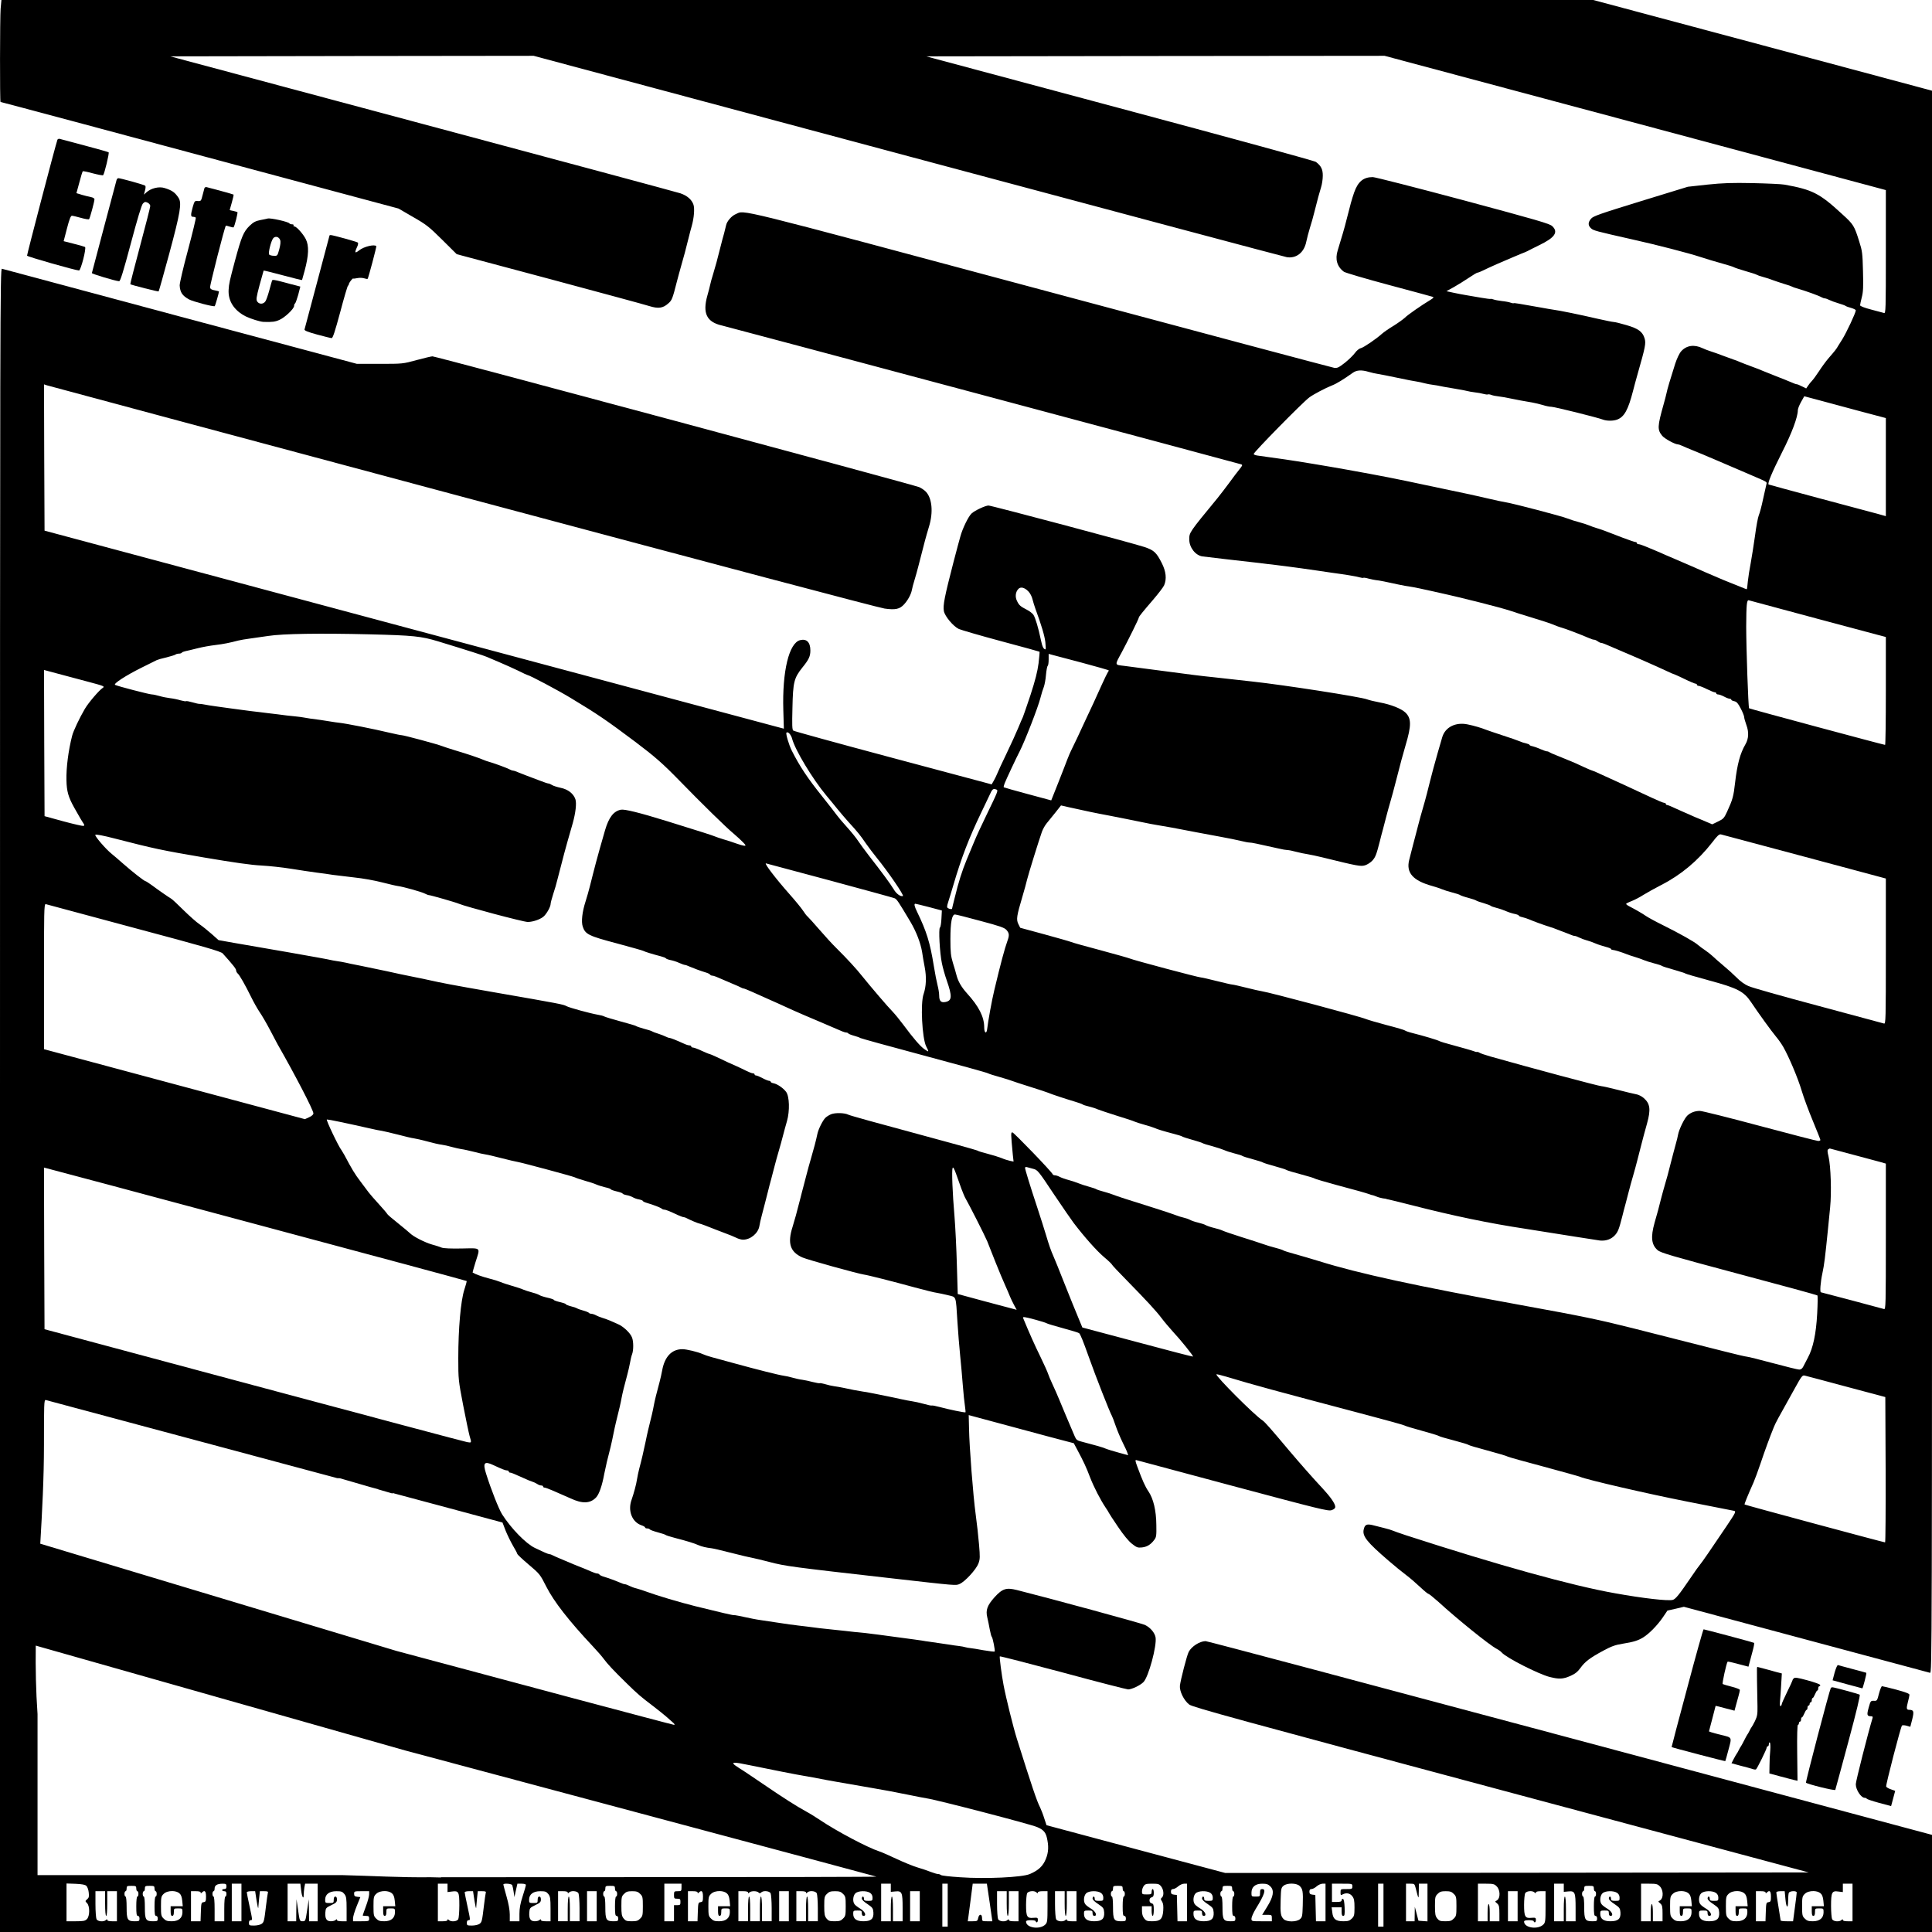
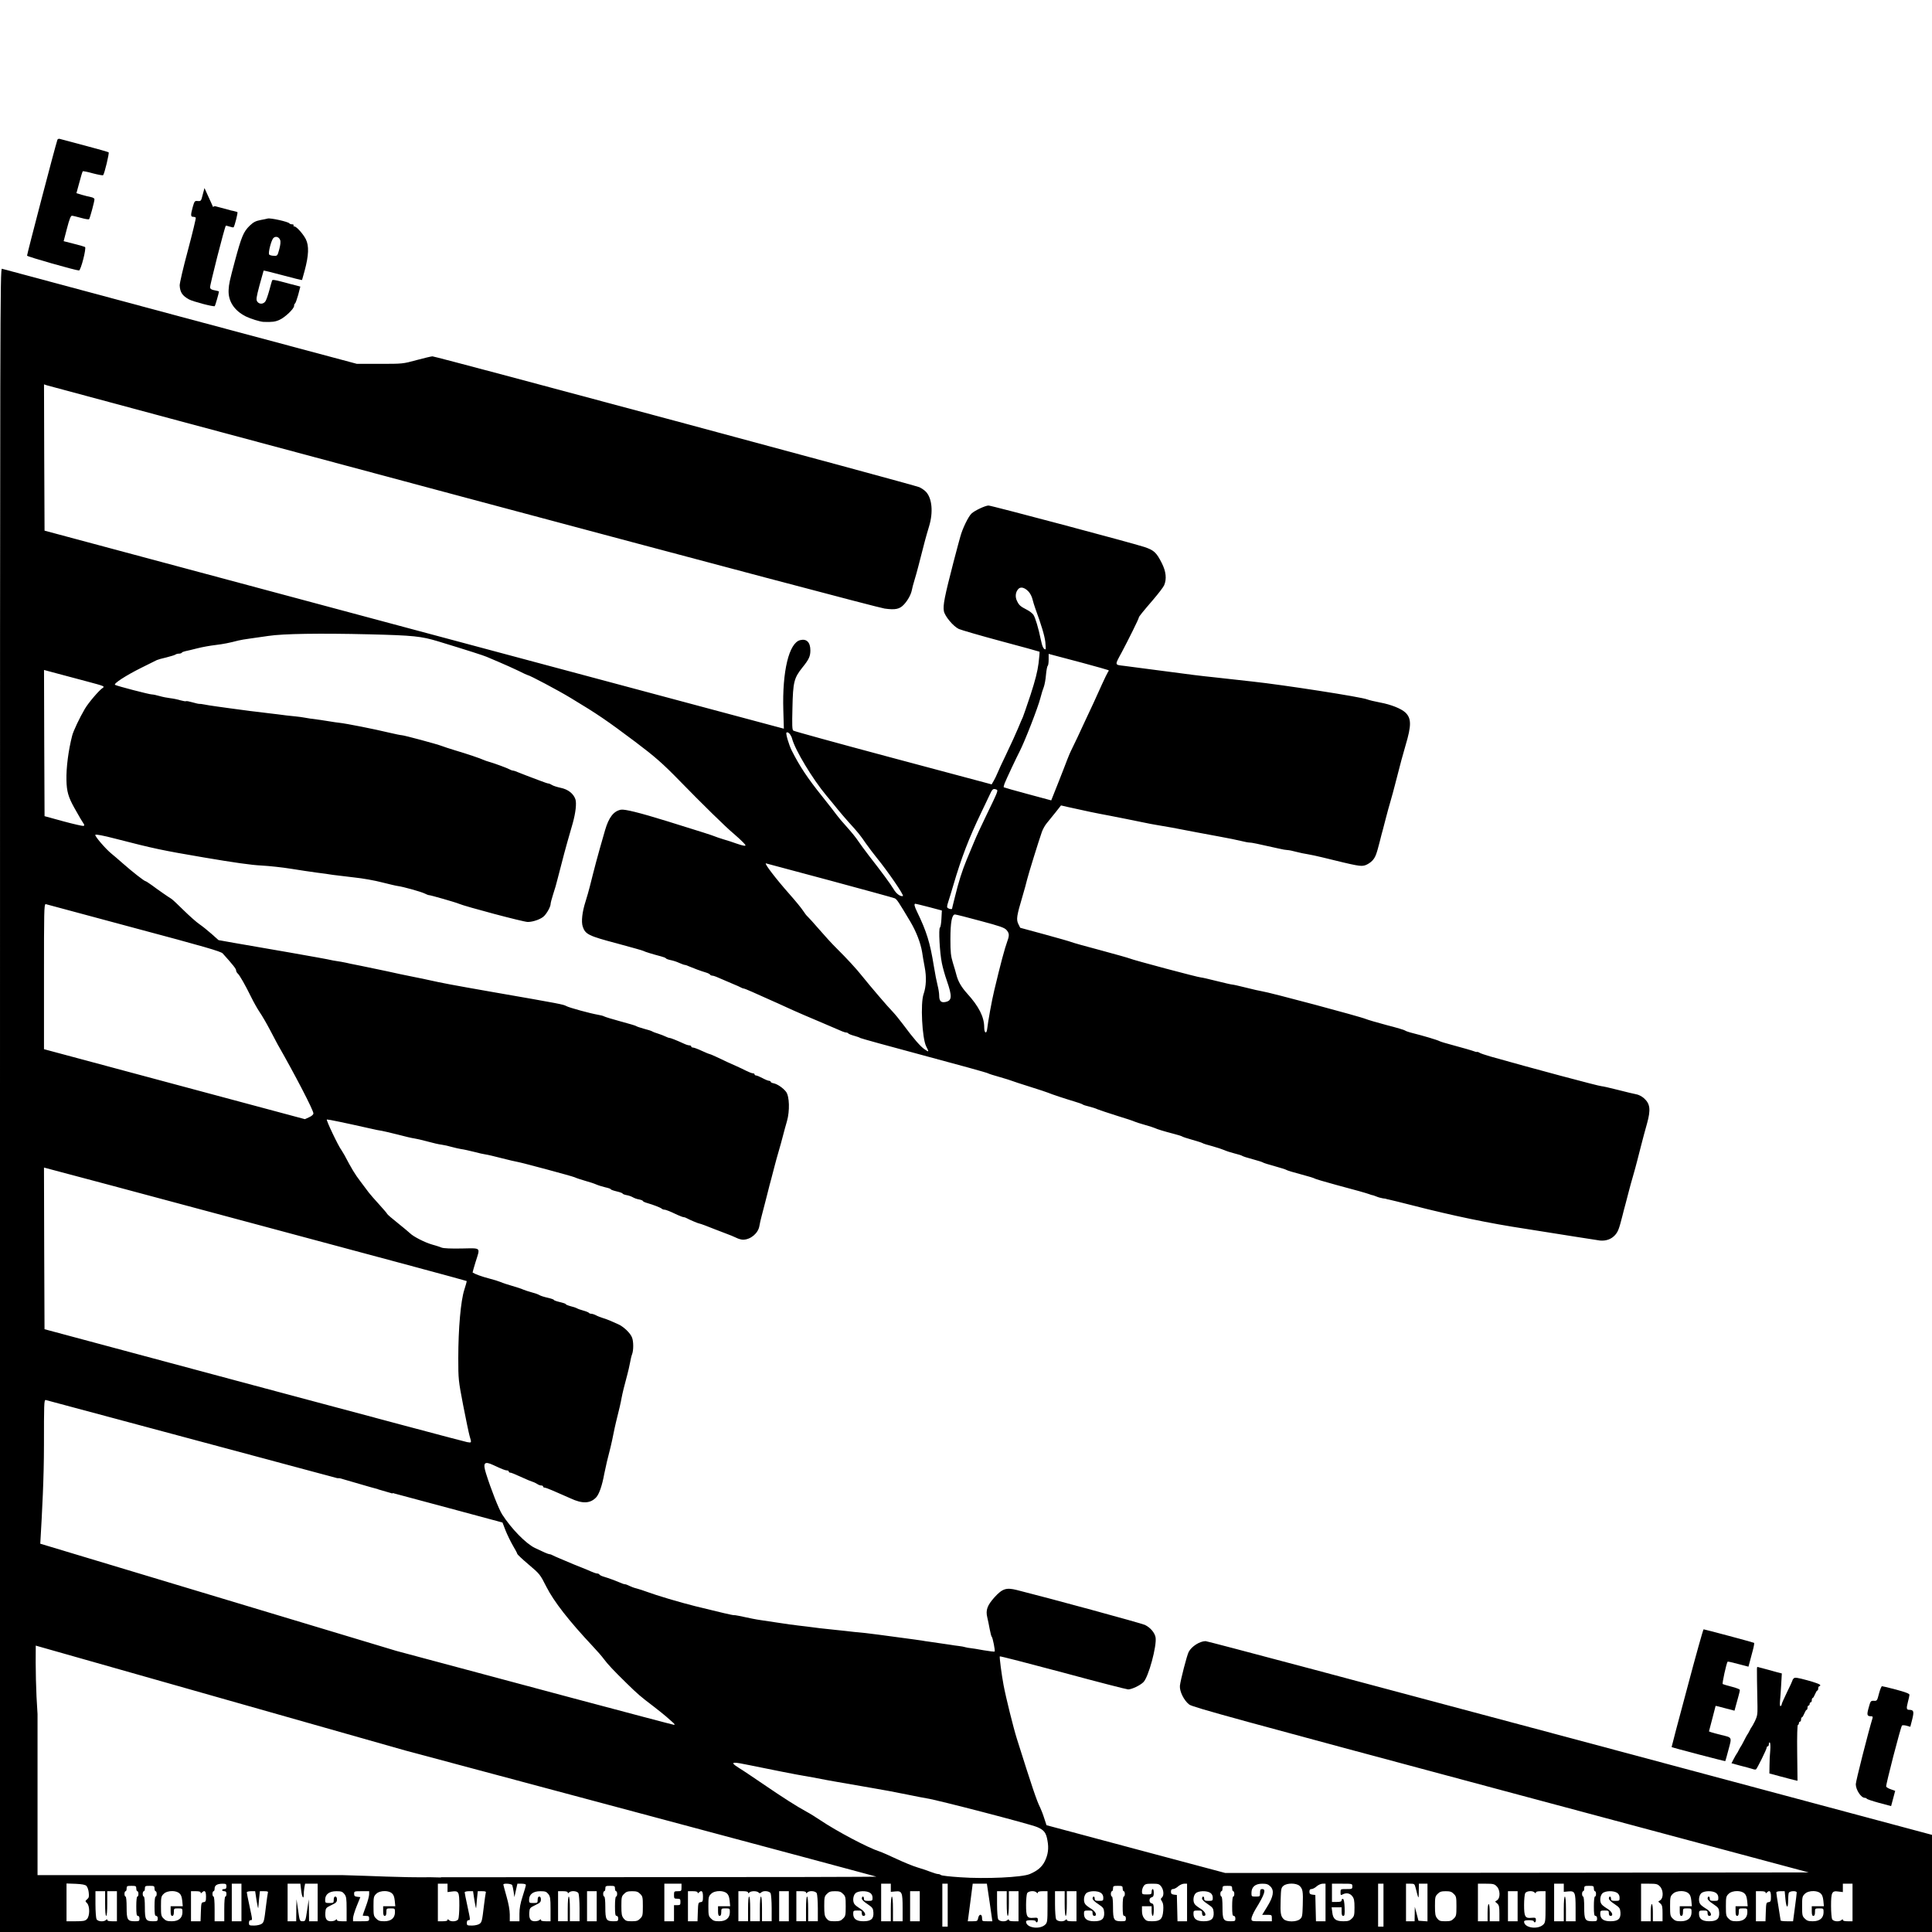
<svg xmlns="http://www.w3.org/2000/svg" width="1800pt" height="1800pt" version="1.0" viewBox="0 0 1800 1800">
-   <path d="m0.6 7.7c-0.7 8.8-0.8 87.3-0.1 87.3 0.3 0 30.7 8.1 67.7 18 37 10 120.4 32.3 185.2 49.7l117.9 31.6 13.6 7.9c12.4 7.1 14.8 9 27.1 21.2l13.5 13.4 86.5 23.1c47.6 12.8 89.5 24.1 93.1 25.3 8.1 2.5 12.5 2 17.4-2.4 3.5-3 4-4.2 8.1-20.3 0.8-3.3 2.6-9.6 3.8-14 2.5-8.5 4.8-17.2 7.2-27 0.8-3.3 2.1-8.3 2.9-11 2.1-7.5 2.8-16.1 1.6-19.8-1.6-4.7-5.8-8.4-12.2-10.6-3-1-111.1-30.1-240.4-64.7l-234.9-62.9 169.3-0.3 169.3-0.2 348.9 93.5c192 51.4 350.7 93.8 352.8 94.1 8.8 1.4 16.1-4.3 18.1-14.3 0.7-3.2 2.2-9.2 3.5-13.3s3.1-10.3 3.9-13.8c3.3-13.1 4.9-18.9 6.4-23.7 0.9-2.8 1.6-7.6 1.6-10.7 0.1-6-1.6-9.4-6.5-13-1.4-1-80-22.5-182.7-50l-180.3-48.3 213.6-0.3 213.5-0.2 229.8 61.5c126.3 33.9 231.4 62 233.5 62.6l3.7 1v57.5c0 54.3-0.1 57.5-1.7 57-1-0.3-6.4-1.7-12-3.2-6.2-1.6-10.3-3.2-10.3-4 0-0.7 0.7-4 1.6-7.5 1.3-4.9 1.5-9.8 1.1-24.3-0.4-16.6-0.7-18.9-3.5-27.6-4.6-14.7-5.3-15.9-15.9-25.5-21-19.4-27.6-22.8-53.8-27.5-2.7-0.5-16-1.1-29.4-1.4-19.7-0.4-27.8-0.1-42.5 1.4l-18.1 2-44 13.5c-38.3 11.8-44.3 13.9-46.2 16.3-2.9 3.4-2.9 6.3 0 8.9 2.2 2.1 4.6 2.7 38.7 10.4 21.7 4.8 52.7 12.8 63.5 16.4 5.5 1.8 14.5 4.5 20 6s10.5 3.1 11 3.5c0.6 0.4 5.3 2 10.5 3.5s10 3 10.5 3.4c0.6 0.4 3.3 1.4 6 2.1 2.8 0.7 7 2.1 9.5 3.1 2.5 0.9 7.2 2.5 10.5 3.5 3.3 0.9 6.5 2.1 7 2.4 0.6 0.4 3.7 1.5 7 2.4 6.4 1.9 17.9 6 20.7 7.6 1 0.6 2.3 1 3 1s2.6 0.7 4.2 1.5 5.4 2.2 8.5 3.1 6.1 2 6.6 2.4c0.6 0.5 2.9 1.3 5.2 1.9 2.4 0.7 4.3 1.7 4.3 2.2 0 2.3-8.9 21.2-12.7 27.2-1.5 2.3-3.2 5.1-3.9 6.2-1.2 2.3-2.9 4.5-9.1 11.6-2.2 2.6-6.1 7.9-8.6 11.8-2.5 3.8-5.5 7.9-6.6 9s-2.7 3.1-3.6 4.5l-1.7 2.5-3.9-1.9c-2.1-1.1-4.3-2-4.9-2s-3-0.8-5.3-1.9c-2.3-1-8.5-3.5-13.7-5.5-5.2-2.1-10.8-4.3-12.5-5-1.6-0.8-6.4-2.6-10.5-4.1s-9-3.4-10.9-4.2c-1.8-0.8-4.5-1.9-6-2.3-1.4-0.5-5.7-2.1-9.6-3.5-3.8-1.5-9-3.3-11.5-4.1s-6-2.1-7.8-3c-7.8-3.7-15-2.6-19.9 2.9-1.7 1.9-4 6.8-5.6 11.7-4.3 13.4-7.5 24.2-8.1 27.5-0.3 1.6-1.5 6.1-2.6 10-5.9 20.9-6 23.9-1.3 29.6 2.3 2.7 11.8 7.9 14.5 7.9 0.6 0 2.4 0.6 4.1 1.4 1.8 0.8 6.1 2.7 9.7 4.1s8.1 3.3 10 4.1c1.9 0.9 4.6 2 6 2.6 1.4 0.5 3.9 1.6 5.5 2.3 1.7 0.8 4.8 2.1 7 3s5.4 2.3 7 3c1.7 0.7 4.8 2.1 7 3s5.4 2.3 7 3c1.7 0.7 4.6 2 6.5 2.8 13.9 6 13.3 5.6 12.7 7.9-0.3 1.3-1.7 7.5-3.1 13.8-1.3 6.3-3.1 13.1-4 15.1-0.8 1.9-2.4 10.5-3.5 19-1.2 8.5-3 19.9-4 25.4-1.1 5.5-2.3 13.3-2.7 17.2-0.3 4-0.8 7.3-1 7.3-0.3 0-3.4-1.2-7.9-3.1-1.1-0.4-4.9-2-8.5-3.4s-7.4-3-8.5-3.5-4.2-1.8-7-3c-2.7-1.2-5.9-2.5-7-3-8.5-3.8-14.8-6.5-26.4-11.5-7.4-3.1-14.2-6.1-15-6.5-0.9-0.4-3.6-1.6-6.1-2.6s-6.4-2.6-8.7-3.6-4.9-1.8-5.7-1.8c-0.9 0-1.6-0.5-1.6-1 0-0.6-0.6-1-1.3-1s-6-1.8-11.8-4c-15.4-6-20-7.7-24.4-9-2.2-0.6-5.3-1.8-7-2.5-1.6-0.7-5.9-2.1-9.3-3-3.5-0.9-8.6-2.5-11.3-3.6-5.6-2.2-50-13.8-56.9-14.9-2.5-0.4-9.7-1.9-16-3.4s-15.5-3.5-20.5-4.6c-8.8-1.8-18.7-3.9-37.5-7.9-28.9-6.2-41.8-8.7-74-14.5-19.5-3.5-45.6-7.8-58-9.6-12.4-1.7-24-3.4-25.7-3.6-1.8-0.3-3.3-0.9-3.3-1.4 0-1.7 45.7-48.2 51.8-52.7 3.7-2.8 15.3-8.9 21.2-11.2 4-1.5 10.7-5.6 19.4-11.8 3.6-2.6 8.3-2.8 14.9-0.8 2.6 0.8 6.4 1.6 8.5 1.9 2 0.3 10.2 1.9 18.2 3.6s16.1 3.3 18 3.5c1.9 0.3 5.2 1 7.3 1.6 2.2 0.6 5.8 1.2 8.1 1.5 2.2 0.3 4.7 0.7 5.4 0.9s6.9 1.4 13.9 2.5c7 1.2 12.9 2.3 13.2 2.5s3 0.6 5.8 1c2.9 0.3 6.7 1 8.4 1.5 1.8 0.5 3.5 0.7 4 0.5 0.4-0.3 1.9-0.1 3.2 0.4 1.4 0.6 4.7 1.2 7.4 1.5 2.6 0.3 6.8 1 9.3 1.6 6 1.3 15.4 3 21.5 4 2.8 0.5 7.3 1.6 10 2.4 2.8 0.9 6.3 1.6 7.9 1.6 2.8 0 42.6 9.9 47.9 11.9 3.6 1.4 9.8 1.4 13.4 0 6.6-2.5 10.2-9 14.8-26.9 0.9-3.6 2.8-10.6 4.2-15.5 7.3-25.6 7.9-28.6 6.5-33.3-1.9-6.2-5.9-9.1-16.9-12.3-5.4-1.6-10.7-2.9-11.8-2.9s-7.8-1.4-15-3c-16.3-3.8-35.8-7.8-41.5-8.5-1.4-0.2-6.3-1-11-1.9-20.8-3.7-25.4-4.5-25.8-4.1-0.2 0.2-1.5 0-2.8-0.5s-4.9-1.2-8-1.5c-3.1-0.4-6.7-1-7.9-1.5-1.3-0.5-2.5-0.7-2.7-0.5s-4.2-0.3-8.8-1.1c-4.7-0.8-11-1.9-14-2.4s-8.4-1.5-12-2.3l-6.4-1.4 6.9-3.8c3.9-2.2 10.1-6.1 14-8.7 3.8-2.6 7.5-4.8 8.1-4.8 0.7 0 2.9-0.9 5.1-2 2.1-1.1 7.9-3.7 12.8-5.9 5-2.1 11-4.7 13.5-5.8s6.5-2.8 9-3.8c2.5-0.9 5.2-2.1 6-2.5 0.8-0.5 5.9-3 11.3-5.7 14.3-6.9 17.8-12 11.9-17.6-2.4-2.3-13.4-5.5-83-24.2-44.2-11.8-82.1-21.5-84.2-21.5-8.8 0-13.8 4.2-17.4 14.4-2.3 6.7-3.4 10.8-7.2 25.8-1.4 6-4.8 17.4-8.1 28.1-2.6 8.2-0.6 15.2 5.8 19.9 1.3 0.9 20.2 6.5 41.9 12.3s40.2 10.8 41 11.1c1 0.4 0.4 1.1-2 2.6-8.8 5.3-21.7 14.3-24.1 16.8-1.5 1.4-6.2 4.8-10.5 7.5-4.4 2.6-9.2 6-10.9 7.5-5.3 4.8-16.9 12.7-19.7 13.4-1.5 0.3-3.9 2.3-5.4 4.4s-5.7 6.2-9.3 9.1c-5.8 4.5-7.1 5.2-10.1 4.8-1.9-0.3-125.4-33.2-274.5-73.2-290.5-77.9-274.1-73.8-283-70-3.8 1.5-8.3 6.7-9 10.3-0.3 1.5-1.2 4.9-1.9 7.7-0.8 2.7-2.2 7.8-3 11.2-3.5 13.9-4.9 19.1-7.1 26.3-1.3 4.1-2.6 8.8-2.9 10.5-0.3 1.6-1.5 6.1-2.6 10-4.6 16.4-0.6 24.6 13.7 27.8 5.4 1.2 477 127.3 483.6 129.3 1.5 0.5 1.4 1-1.5 4.6-1.8 2.2-6 7.7-9.3 12.3-3.3 4.5-8.4 11.1-11.2 14.6-26.5 32.2-26.3 32-26.3 38.5 0 7.5 5.8 14.9 12.3 15.8 3.8 0.5 39.6 4.7 44.7 5.2 1.9 0.2 5.5 0.6 8 0.9s6.1 0.8 8 1 5.8 0.6 8.5 1c2.8 0.3 6.4 0.8 8 1 2.8 0.3 7.5 1 15 2 1.7 0.2 8 1.1 14 2 6.1 0.9 12.5 1.8 14.3 2.1 12.6 1.7 22.5 3.3 25.9 4.3 1.7 0.5 3.4 0.7 3.6 0.4 0.3-0.2 2.5 0.1 4.8 0.8 2.4 0.6 5.5 1.3 6.9 1.4 2.7 0.2 10.1 1.7 21.4 4.2 3.9 0.8 8.1 1.6 9.5 1.7 1.4 0.2 5.8 1 9.6 1.8 3.9 0.9 12.6 2.8 19.5 4.3 19.6 4.3 55.6 13.4 65 16.5 4.7 1.6 12.3 4 17 5.4 11.6 3.5 20.9 6.5 24.5 8.1 1.7 0.7 4.1 1.6 5.5 2 4.2 1.1 17.3 6.1 26.7 10.1 1.7 0.8 3.7 1.4 4.5 1.4s2.3 0.7 3.4 1.5c1 0.8 2.5 1.5 3.2 1.5 1.1 0 4.1 1.2 12.7 5 1.1 0.5 4.3 1.8 7 3 11.7 5 12 5.1 22 9.5 11.5 5.1 13 5.8 19.1 8.6 3.3 1.6 6.3 2.9 6.6 2.9 0.4 0 4.8 2 10 4.5 5.1 2.5 9.9 4.5 10.6 4.5 0.6 0 1.2 0.4 1.2 1 0 0.5 0.7 1 1.6 1 0.8 0 4.2 1.3 7.6 3 3.3 1.6 6.6 3 7.4 3s1.4 0.4 1.4 1c0 0.5 0.8 1 1.8 1 0.9 0 3.4 0.9 5.5 2 2 1.1 4.4 2 5.2 2s1.5 0.4 1.5 0.9 1.3 1.1 2.8 1.4c2.2 0.5 3.5 1.9 6 6.8 1.8 3.4 3.2 7 3.2 8s1 4.4 2.1 7.5c2.4 6.4 2.1 12.7-0.9 17.8-5 8.6-7.7 18.7-9.7 36.1-1.4 12.4-2.2 15.4-7.4 26.7-2.8 6.1-3.5 6.8-8.5 9.2l-5.4 2.6-4.9-2.1c-2.6-1.1-5.9-2.5-7.3-3.1-1.4-0.5-3.8-1.6-5.5-2.3-1.6-0.8-4.8-2.1-7-3.1-2.2-0.9-6.7-3-10.1-4.5-3.3-1.6-6.6-2.9-7.2-2.9-0.7 0-1.2-0.5-1.2-1 0-0.6-0.7-1-1.5-1s-5.9-2.1-11.2-4.6c-5.4-2.5-11.6-5.4-13.8-6.4s-7.8-3.6-12.5-5.8c-4.7-2.1-10.3-4.7-12.5-5.7s-6.7-3.1-10.1-4.6c-3.3-1.6-6.4-2.9-6.8-2.9-0.3 0-3.7-1.4-7.4-3.1s-7.6-3.5-8.7-4c-1.1-0.4-4-1.7-6.5-2.7-2.5-1.1-7.2-3-10.5-4.3-3.3-1.2-6.4-2.7-7-3.1-0.5-0.4-1.5-0.8-2.3-0.8-0.7 0-3.3-0.9-5.8-2-2.4-1.1-5.8-2.3-7.4-2.7-1.7-0.3-3-0.9-3-1.3s-1.4-1-3.1-1.4c-1.7-0.3-4.5-1.2-6.2-2-1.8-0.8-9-3.3-16.2-5.6-7.1-2.4-13.9-4.6-15-5.1-4.1-1.7-11.3-3.8-17.2-5-11.1-2.3-20.8 2.5-23.6 11.9-2.3 7.6-6.4 22.2-8.3 29.2-0.9 3.6-2.2 8.7-3 11.5-0.7 2.7-2 7.9-2.9 11.5s-2.7 10.1-4 14.5-3.1 10.9-4 14.5-2.2 8.7-3 11.5c-1.3 4.7-2.9 11.2-5.6 21.7-3 12 3.5 19.3 21.6 24.3 3.3 0.9 7.4 2.3 9 3 1.7 0.7 5.9 2.1 9.5 3s7 2 7.5 2.5c0.6 0.4 3.9 1.6 7.5 2.5 3.6 1 7 2.1 7.5 2.6 0.6 0.4 3.7 1.5 7 2.4 3.3 1 6.2 2.1 6.5 2.5s2.7 1.2 5.4 1.9c2.8 0.7 6.8 2.1 9 3.1 2.3 1 5.8 2.1 7.9 2.5 2 0.4 3.7 1.1 3.7 1.5 0 0.5 1.5 1.1 3.3 1.5 1.7 0.4 4.6 1.3 6.2 2 3.8 1.7 13.7 5.3 19.5 7.1 2.5 0.8 5.4 1.8 6.5 2.3s3.6 1.4 5.5 2.1 4.9 1.9 6.7 2.6c1.7 0.8 3.7 1.4 4.5 1.4 0.7 0 2.6 0.7 4.1 1.5 1.6 0.8 4.7 2 7 2.6s6 1.9 8.2 2.9 6.4 2.3 9.3 3.1c2.8 0.7 5.2 1.6 5.2 2.1 0 0.4 0.7 0.8 1.5 0.8 1.5 0 9.5 2.5 13 4 1.1 0.5 4.5 1.6 7.5 2.5s6.9 2.3 8.5 3c1.7 0.7 5.9 2.1 9.5 3s7 2 7.5 2.5c0.6 0.4 5.5 2 11 3.5 5.5 1.6 10.5 3.2 11 3.6 0.6 0.4 10.5 3.3 22 6.4 26.3 7.1 32.3 10.2 39 20.3 6.9 10.3 18.6 26.5 23 31.8 2.3 2.7 5.3 7 6.8 9.6 5.2 9 13.8 29.3 17.2 40.8 1.9 6.4 6.6 19.1 10.5 28.4 3.8 9.2 7 17.2 7 17.7s-0.9 0.9-2.1 0.9c-1.1 0-25.5-6.3-54.3-14-28.7-7.7-53.9-14-55.9-14-4.5 0-8.5 1.5-11.6 4.3-2.8 2.6-7.8 12.9-8.7 17.8-0.3 1.9-1.2 5.4-1.9 7.9-1.4 4.9-3.6 13.5-6.1 23.2-0.8 3.5-2.6 9.9-3.9 14.3s-3.1 10.9-4 14.5c-1.8 7.4-3.6 14-6 22.2-3.7 13.3-3 20.4 2.8 25.5 2.8 2.5 12.5 5.3 75.7 22.2 39.9 10.6 72.8 19.6 73.2 20 0.4 0.3 0.3 8-0.2 17.1-1 18.6-3.8 32-8.7 41-1.5 2.9-3.4 6.5-4.2 8.1-1 2-2.2 2.9-3.8 2.9-1.3 0-12.4-2.7-24.6-6-12.3-3.3-23.1-6-24.1-6s-10.5-2.2-21-4.9-25.6-6.5-33.6-8.5-31.4-7.9-52-13.2c-32.2-8.1-46.9-11.1-103.5-21.4-97.6-17.8-151.4-29.4-188.5-41-6.9-2.1-17-5.1-22.5-6.6s-10.4-3-11-3.5c-0.5-0.4-3.9-1.5-7.4-2.4s-8.6-2.4-11.5-3.5c-2.8-1-11.8-3.9-20.1-6.5-8.2-2.6-16.1-5.3-17.5-6s-5-1.8-8-2.5-6.4-1.9-7.5-2.5c-1.1-0.7-4.5-1.8-7.5-2.5s-6.4-1.9-7.5-2.6c-1.1-0.6-3.6-1.5-5.5-1.9s-5.5-1.5-8-2.5-11.2-3.9-19.5-6.5c-27.1-8.5-33.9-10.7-38.5-12.5-2.5-0.9-6.7-2.3-9.5-3-2.7-0.7-5.4-1.6-6-2-0.5-0.4-3.7-1.5-7-2.4s-7.6-2.3-9.5-3.1-6.1-2.2-9.3-3.1c-3.2-0.8-7-2.2-8.5-3s-3.4-1.4-4.4-1.4c-0.9 0-1.8-0.4-2-0.9-0.7-2.2-36.3-39.1-37.6-39.1-1.5 0-1.5 0.7 0.4 20.9l0.7 6.3-3.4-0.7c-1.9-0.4-5.4-1.5-7.9-2.6-2.5-1-8.3-2.8-13-4s-9-2.5-9.5-3c-0.6-0.4-27.2-7.8-59.2-16.4-32.1-8.6-59.5-16.2-61-17-3.3-1.7-12-2-16-0.4-1.5 0.6-3.9 2-5.2 3.2-2.5 2.4-6.6 10.5-7.6 15.2-1.1 5.5-3.6 14.9-6 23-1.3 4.4-3.1 10.9-4 14.5s-2.2 8.7-3 11.5c-0.7 2.7-2.1 7.8-2.9 11.2-3.7 14.4-5 19.2-7.2 26.3-4.9 15.3-2.3 23.4 9.1 28.5 4.6 2.1 51.9 15.2 57.5 16 3.3 0.4 26.6 6.3 47.4 12 9.3 2.5 18.5 4.8 20.5 5 2 0.3 6.6 1.3 10.3 2.2 8 2 7.2-0.3 8.8 24.8 0.6 9.3 1.7 23.3 2.5 31s1.9 20.3 2.5 28 1.5 16.5 2 19.5c0.4 3 0.7 5.6 0.5 5.8-0.4 0.5-15.9-2.7-23.9-4.9-3.8-1-7.2-1.7-7.5-1.4-0.4 0.2-3.8-0.5-7.6-1.6-3.9-1.1-8.7-2.1-10.8-2.4-2-0.3-6.5-1.1-10-1.9-3.4-0.8-9.8-2.1-14.2-3s-10.5-2.1-13.5-2.7-6.6-1.3-8-1.4c-3.1-0.4-13.1-2.3-18.7-3.6-2.3-0.5-5.9-1.1-8.1-1.4-2.1-0.3-5.9-1.1-8.4-1.9-2.6-0.7-4.9-1.2-5.1-0.9-0.3 0.2-3.2-0.3-6.4-1.1-3.3-0.9-7.7-1.8-9.8-2.1-2.1-0.2-6.1-1.1-8.9-1.9s-6.7-1.7-8.6-1.9c-4-0.5-24.7-5.7-46.5-11.7-8.2-2.3-17.5-4.8-20.5-5.6s-6.8-2.1-8.5-2.9c-4.5-2-14.8-4.5-18.8-4.5-9.9 0-16.5 7-18.8 19.8-0.6 3.1-1.6 7.9-2.4 10.7-2.9 10.7-4.5 17.2-5.4 22-0.8 4.6-2.1 10.1-5.2 22.5-0.6 2.5-1.7 7.4-2.4 11-1.5 7.4-4 18.2-6 25.5-0.7 2.7-1.6 7-2 9.5-0.7 4.9-3 13.3-5.1 19.3-3.7 10.2 0.4 20.8 9.3 23.8 1.8 0.6 3.3 1.5 3.3 2s0.9 0.9 1.9 0.9c1.1 0 2.2 0.4 2.5 0.9s3.6 1.7 7.3 2.7c3.8 1 7 2.1 7.3 2.4 0.3 0.4 4.3 1.7 9 2.9 10.9 2.8 17.7 4.9 21.5 6.6 3.2 1.4 7.3 2.4 12.5 3 1.7 0.2 8.2 1.7 14.3 3.3 6.2 1.6 13.5 3.4 16.2 4 12.3 2.7 16.5 3.6 23.5 5.5 14.9 3.9 20.4 4.6 113 15.1 62.5 7.1 60.4 6.9 64.1 5.3 4.9-2.1 15.2-13.3 17.4-18.9 1.6-4.3 1.6-6 0.6-18-0.6-7.3-2-19.8-3.1-27.8-2.4-17.6-5.9-62.8-6.2-80l-0.3-12.6 42 11.3c23.1 6.3 45.1 12.1 49 13.1l6.9 1.8 3.2 6c5.8 10.8 8.6 16.8 12 25.9 3.6 9.2 9.6 20.8 14.4 28 1.5 2.2 2.9 4.4 3.1 5 0.2 0.5 4 6.4 8.5 13 5.2 7.7 9.9 13.4 13 15.8 4.4 3.5 5.4 3.8 9.3 3.4 4.7-0.5 8.3-2.7 11.5-7.1 1.9-2.4 2.1-4.1 1.9-13.9-0.1-13.5-2.8-24.6-7.4-31.3-3-4.4-5.4-9.7-10.4-23.2-2-5.4-2-6.2-0.6-5.8 0.9 0.3 41.3 11.1 89.9 24.1 80.8 21.6 88.6 23.5 91.7 22.5 2.4-0.8 3.5-1.8 3.5-3.1 0-2.9-4.3-9.1-11.8-17.2-8.4-8.9-21.3-23.6-31.2-35.3-16.6-19.8-22.5-26.5-24.7-28-7.5-4.8-44.3-41.7-43-43 0.2-0.2 4.2 0.7 8.8 2.1 28.8 8.6 40.2 11.7 132.4 36.1 17.6 4.6 32.8 8.9 33.8 9.4 1 0.6 8.3 2.8 16.4 5 8 2.2 15 4.3 15.7 4.8 0.6 0.5 7 2.4 14.1 4.2 7.2 1.9 13.2 3.7 13.5 4.1s8.3 2.8 17.8 5.3c9.6 2.6 18.1 5.1 19 5.7 0.9 0.5 15.9 4.7 33.3 9.3 17.3 4.7 32.6 8.9 34 9.5 6.5 2.8 62.9 15.8 99.9 23.1 22.8 4.5 42.5 8.4 43.6 8.6 2 0.5 1.4 1.7-7 14.2-15.4 22.9-22.8 33.6-24.6 35.7-1 1.1-5 6.7-8.9 12.5-10.9 16-14.1 20-16.8 20.6-4.4 1.1-27.6-1.5-53.6-6.2-40.3-7.1-109.3-26.3-194.7-54-5.8-1.9-11.4-3.9-12.5-4.4s-4.7-1.6-8-2.4-8.1-2-10.7-2.7c-5.5-1.3-7.3-0.5-8.3 4.1-1.4 6.2 3 11.7 23.1 29 5.4 4.7 12.8 10.7 16.4 13.4s9.5 7.8 13.2 11.3c3.6 3.4 7.1 6.3 7.7 6.3 0.5 0 4.6 3.3 9 7.2 17.4 16 47.7 40.4 54.2 43.8 1.9 1 4.2 2.6 4.9 3.5 4 4.8 34.1 20.1 44.8 22.9 8.8 2.2 12.5 2 19.3-1 4.5-2 6.8-3.9 9.4-7.5 4.2-5.8 8.6-9.2 21.2-16 7.6-4.1 11.2-5.4 18.1-6.5 10.2-1.6 14.5-3 19.3-6 5.3-3.3 12.9-11 18-18.4l4.4-6.5 7.7-1.7 7.6-1.8 113.7 30.5c62.5 16.7 114.5 30.7 115.6 31 1.9 0.6 1.9-10 1.9-736.7v-737.3l-157.8-42.3-157.8-42.2h-741.6-741.5l-0.7 7.7zm1731.1 375.1 25.3 6.7v45.7 45.7l-6.7-1.9c-3.8-1-28.2-7.6-54.3-14.5-26.1-7-47.8-12.9-48.2-13.1-1.3-0.8 3-11.1 12.5-30 9.1-17.8 14.7-32.9 14.7-39.2 0-1.4 1.4-4.8 3-7.7l3-5.3 12.8 3.4c7 1.9 24.1 6.5 37.9 10.2zm-38 193.8 63.3 16.9v50.2c0 27.7-0.3 50.3-0.7 50.3-1.3 0-126.3-33.6-126.7-34.1-0.8-0.8-2.7-56.7-2.7-76.2 0.1-20.4 0.5-25.1 2.5-24.4 0.6 0.2 29.6 8 64.3 17.3zm-12.4 221.6 75.7 20.3v67.8c0 64.1-0.1 67.8-1.7 67.3-1-0.3-28.6-7.7-61.3-16.5-32.7-8.7-62-17-65-18.4-3.4-1.4-7.8-4.6-11-7.9-3-3-8.6-8.1-12.5-11.3-3.8-3.2-8.3-7.1-9.9-8.7-1.6-1.5-4.8-4-7-5.5-2.3-1.5-5.2-3.7-6.6-4.9-3.2-2.9-17.1-10.7-33-18.6-6.9-3.4-13.8-7.2-15.5-8.4-2.8-2-9.7-6-15.7-9.1-1.6-0.8-2.8-1.8-2.8-2.2 0-0.3 2.3-1.5 5.2-2.6 2.8-1.1 7.8-3.7 11-5.8 3.2-2 10.7-6.2 16.6-9.2 18.4-9.4 34.2-22.7 47.3-39.5 5-6.6 6.7-8 8.3-7.6 1.2 0.3 36.2 9.6 77.9 20.8zm44.4 277.4c11.4 3 23.2 6.2 26.1 7l5.2 1.5v68c0 64.3-0.1 68-1.7 67.5-4.5-1.3-58.3-15.6-58.8-15.6-1.1 0-0.4-9.5 1.4-17.8 1.7-8 2.5-14.4 5.1-40.2 0.5-5.2 1.5-14.8 2.1-21.2 1.4-13.8 0.6-38.5-1.5-47.3-1.1-4.5-1.2-6.2-0.3-6.7 0.7-0.4 1.3-0.8 1.4-0.8s9.5 2.5 21 5.6zm-830 31.9c1.4 3.8 3.2 8 4 9.3 2.6 4.3 18 34.6 20.1 39.7 1.1 2.7 4.6 11.5 7.7 19.5 3.2 8 7.2 17.6 9 21.5 1.7 3.8 3.8 8.6 4.5 10.5 0.8 1.9 2.5 5.5 3.8 7.9l2.4 4.4-2.3-0.6c-1.3-0.4-13.7-3.7-27.5-7.3l-25.1-6.8-0.8-27c-0.4-14.9-1.4-35.2-2.2-45.1-1.9-21.8-2.7-43-1.8-45.3 0.5-1.2 1.4 0.4 3.2 5.3 1.3 3.8 3.6 10.1 5 14zm67-18.5c4 1 4.7 1.8 19.3 23.8 8.4 12.5 16.7 24.5 18.4 26.7 10 13.1 21.4 25.9 28 31.5 4.2 3.5 7.6 6.8 7.6 7.2s6.2 7 13.8 14.7c18.5 18.9 27.4 28.5 32.5 35.3 2.3 3.1 7.1 8.7 10.5 12.5 7.3 7.8 19.2 22.6 18.7 23.2-0.2 0.2-23.5-5.8-51.7-13.4l-51.4-13.7-3.8-9.2c-2.1-5-7.9-19.2-12.8-31.6s-9.5-23.9-10.3-25.5c-2.2-4.9-4.2-10.5-7-20-1.5-5-5.1-16.4-8.1-25.5-6.4-19.3-11.4-35.5-11.4-37 0-0.6 0.8-0.9 1.8-0.6 0.9 0.3 3.6 1 5.9 1.6zm2.2 140.6c5.3 1.4 10.1 3 10.6 3.4 0.6 0.4 7.3 2.4 15 4.5s14.4 4.1 14.9 4.6c1.2 1.1 3.5 6.7 9.1 22.4 6.3 17.8 19.4 51.1 21.4 54.6 0.5 0.9 2.1 5 3.5 9.2 1.4 4.1 4.3 11 6.4 15.3 2.2 4.4 4.3 8.9 4.6 10.1l0.7 2.1-8.8-2.4c-4.8-1.3-10.4-3-12.3-3.8-3.1-1.3-8.2-2.8-22.8-6.6-3.6-0.9-4.6-1.7-5.9-4.8-6.6-15.4-11-25.9-14-33.2-1.9-4.7-5-11.7-6.8-15.5-1.8-3.9-3.6-8.1-4-9.5s-3.6-8.6-7.2-16c-5.4-11-10-21.3-16-35.8-0.7-1.7 0.7-1.5 11.6 1.4zm755.6 62.4 36 9.6 0.3 67.7c0.1 37.2-0.1 67.7-0.5 67.7-1.3 0-130.5-34.8-130.9-35.3-0.4-0.3 3-8.6 8.4-20.7 1.3-3 4.2-10.9 6.4-17.4 3.8-11.4 9-25.6 12.5-34.1 1.6-3.9 3.4-7.3 18.8-34.8 7.3-13.2 7.7-13.7 10.3-13 1.5 0.3 18.9 5 38.7 10.3z" />
  <path d="m53.5 130.2c-2.2 6.5-28.5 107.2-28.3 108 0.4 1 45.1 13.7 48.4 13.8 1.7 0 7.1-21 5.6-21.9-0.6-0.3-5.3-1.7-10.5-3l-9.4-2.4 3.1-11.9c2.2-8.5 3.5-11.8 4.6-11.8 0.8 0 4.6 0.9 8.5 2 3.8 1.1 7.2 1.6 7.5 1.2 0.8-0.9 5-16.4 5-18.5 0-0.9-1.3-1.7-3.4-2.1-1.9-0.4-5.7-1.3-8.4-2.1l-5-1.5 2.7-9.9c1.4-5.5 2.9-10.2 3.2-10.5s4.5 0.5 9.4 1.9c5 1.3 9.3 2.1 9.6 1.7 1.2-1.3 5.9-20.6 5.1-21.3-0.4-0.3-10.4-3.2-22.2-6.3s-22.3-5.9-23.3-6.2c-0.9-0.3-1.9 0.1-2.2 0.8z" />
-   <path d="m108.6 167.7c-1.1 3.8-22.8 85.9-23 86.7-0.1 0.8 22.2 7.5 25.4 7.6 1.1 0 3.8-8.6 10.9-35.2 6-22.5 10-35.9 11.2-37.1 1.6-1.7 2.3-1.9 4.4-0.9 1.4 0.7 2.5 2 2.5 3.1s-4.3 17.9-9.5 37.3-9.3 35.4-9.1 35.6c0.8 0.7 26 7.1 26.4 6.7 0.3-0.3 4.7-16.1 9.9-35.2 10.3-38.2 11.8-47.1 8.7-51.9-3.4-5.2-6-7-13-9.2-5.2-1.7-12.7 0.1-17.1 4.1l-2.2 2 1-3.8c0.6-2.1 0.7-4.1 0.2-4.5-0.8-0.8-23-7-25.1-7-0.6 0-1.3 0.8-1.6 1.7z" />
-   <path d="m190.5 175.2c-0.2 0.7-1 3.8-1.8 6.8-1.3 5.2-1.5 5.5-4.4 5.3-2.9-0.3-3.1 0-4.7 5.5-2.1 7.6-2 9.2 0.3 9.2 1.1 0 2.2 0.4 2.5 0.8 0.3 0.5-3 14.1-7.3 30.3-4.4 16.2-7.8 31-7.7 32.9 0.4 6.4 2.5 9.5 8.6 12.9 3.5 2 23.3 7.2 24.1 6.3 0.5-0.6 3.9-12.4 3.9-13.6 0-0.2-1.8-0.7-3.9-1.1-2.7-0.4-4.1-1.2-4.4-2.6-0.4-1.5 13.6-56.5 14.7-57.6 0.1-0.2 1.7 0.2 3.5 0.8s3.4 0.9 3.7 0.7c1-1 4.2-13.8 3.6-14.2-0.4-0.2-2.2-0.7-3.9-1.1-1.8-0.3-3.3-0.7-3.3-0.8s0.9-3.3 2-7.1 1.8-7.1 1.6-7.3-5.5-1.7-11.7-3.4c-6.3-1.6-12.2-3.2-13.2-3.5-0.9-0.3-1.9 0.1-2.2 0.8z" />
+   <path d="m190.5 175.2c-0.2 0.7-1 3.8-1.8 6.8-1.3 5.2-1.5 5.5-4.4 5.3-2.9-0.3-3.1 0-4.7 5.5-2.1 7.6-2 9.2 0.3 9.2 1.1 0 2.2 0.4 2.5 0.8 0.3 0.5-3 14.1-7.3 30.3-4.4 16.2-7.8 31-7.7 32.9 0.4 6.4 2.5 9.5 8.6 12.9 3.5 2 23.3 7.2 24.1 6.3 0.5-0.6 3.9-12.4 3.9-13.6 0-0.2-1.8-0.7-3.9-1.1-2.7-0.4-4.1-1.2-4.4-2.6-0.4-1.5 13.6-56.5 14.7-57.6 0.1-0.2 1.7 0.2 3.5 0.8s3.4 0.9 3.7 0.7c1-1 4.2-13.8 3.6-14.2-0.4-0.2-2.2-0.7-3.9-1.1-1.8-0.3-3.3-0.7-3.3-0.8c-6.3-1.6-12.2-3.2-13.2-3.5-0.9-0.3-1.9 0.1-2.2 0.8z" />
  <path d="m249.4 203.6c-0.5 0.2-3.5 0.8-6.7 1.4-4.6 0.9-6.6 2-10.1 5.3-5.8 5.7-7.6 10.1-13.7 32.7-5 18.7-5.6 21.4-5.9 27-0.6 10.4 5.1 19.3 16 24.8 4.8 2.3 13.1 4.9 16.5 5.1 8 0.3 11-0.1 14.9-1.9 5.2-2.3 13.6-10.4 13.6-13 0-1 0.4-2 0.8-2.2 0.5-0.2 1.8-3.8 3-8l2-7.8-4.1-1.1c-2.3-0.5-8.2-2.1-13-3.4-6.4-1.7-8.9-2.1-9.2-1.2-0.3 0.7-1.4 4.8-2.6 9.2s-2.8 9-3.6 10.2c-1.9 2.8-5.7 3-7.6 0.3-1.2-1.8-1-3.6 2.1-15.3 2-7.2 3.7-13.4 3.8-13.6 0.2-0.2 8.2 1.8 17.9 4.4s17.7 4.6 17.9 4.4c0.1-0.2 1.2-4.1 2.4-8.6 3.9-14.5 4.2-23.3 1.1-29.5-2.5-4.9-8.7-11.8-10.6-11.8-0.8 0-1.1-0.5-0.8-1 0.3-0.6-0.3-1-1.4-1s-2.2-0.4-2.5-0.9c-1-1.5-17.5-5.2-20.2-4.5zm11.6 20c0.6 1.5 0.3 4.4-0.8 8.6-1.7 6.2-1.8 6.3-5.1 6.1-1.8 0-3.7-0.5-4.3-1.1-1.2-1.2 1.8-13 3.8-15.3 2-2.2 5.3-1.3 6.4 1.7z" />
-   <path d="m307 219.4c0 0.2-5.2 19.7-11.5 43.3-6.3 23.5-11.6 43.5-11.8 44.3-0.1 1 3 2.3 11.8 4.7 6.6 1.8 12.7 3.3 13.5 3.3 1.1 0 3.1-6.2 8-24.3 3.5-13.3 6.8-24.4 7.2-24.5 0.4-0.2 0.8-0.8 0.8-1.4 0-1.2 3.6-5.9 4.1-5.3 0.2 0.2 2 0 3.9-0.4s4.8-0.3 6.3 0.2 3 0.7 3.2 0.5c0.7-0.6 8.5-30.2 8.1-30.5-1.9-1.9-11.6 0.5-15.8 3.8-4.1 3.3-4.7 2.6-2.2-2.8 1-2 1.3-3.8 0.8-4.3-0.9-0.8-23.3-7-25.3-7-0.6 0-1.1 0.2-1.1 0.4z" />
  <path transform="scale(.8)" d="m2.25 313c-2.125-0.625-2.25 46-2.25 968.12v968.88h1125 1125v-56.625-56.5l-421.62-112.88c-231.75-62-422.75-112.88-424.38-112.75-6.875 0.125-16.25 6.125-19.625 12.5-2.125 4-9.5 32.75-10.25 39.375-0.625 6.375 4.625 17.25 10.875 22 3.75 3 56.75 17.5 362.88 99.5l358.5 96-339.75 0.375-339.75 0.25-104-27.75-104.12-27.875-2.625-8c-1.375-4.5-3.625-10.125-4.75-12.5-4-7.75-9.75-25-27.125-80.125-4.125-13.125-12.75-47.875-15.5-62.5-2.25-11.875-5-32.875-4.375-33.5 0.375-0.375 33.375 8.125 73.625 18.875 40.125 10.875 74.25 19.625 75.875 19.625 4.25-0.125 13.625-4.5 17.625-8.375 6-5.625 16-42.75 14.25-52.375-1.125-5.5-6-11.25-12.375-14.375-4.25-2-113.12-31.625-149.12-40.625-12.5-3.125-16.875-1.625-26.125 8.5-8.375 9.375-10.375 14.875-8.375 23.25 0.75 3.25 2.125 9.5 2.875 14 0.875 4.5 1.875 8.375 2.375 8.75 1.125 0.875 4.125 16.25 3.375 17.125-0.375 0.375-6.25-0.375-13-1.5-6.75-1.25-13.625-2.375-15.375-2.5s-4.25-0.625-5.625-1c-1.375-0.5-5-1.125-8.125-1.5s-7-0.875-8.75-1.25c-2.75-0.375-11.25-1.625-25.625-3.75-2-0.25-5.75-0.75-8.125-1.25-2.375-0.375-6.375-0.875-8.75-1.25-10.5-1.375-33.875-4.5-41.875-5.625-4.75-0.625-11.5-1.5-15-1.875-9.375-0.875-18.125-1.75-23.75-2.5-2.75-0.375-8.125-0.875-11.875-1.25s-11.625-1.25-17.5-1.875c-5.875-0.75-12.875-1.625-15.625-2-2.75-0.25-7.5-0.875-10.625-1.25-3.125-0.5-7-1-8.75-1.125-1.75-0.25-9.25-1.375-16.875-2.5-7.5-1.125-15.375-2.375-17.5-2.625-2-0.25-6.25-1-9.375-1.625-14.5-3.125-20.75-4.375-21.625-4.125s-15.5-3.125-45.25-10.5c-17.5-4.375-44.5-12.375-56.25-16.75-3.375-1.25-8.625-3-11.5-3.75-2.875-0.625-6.75-2.125-8.75-3.125-1.875-1-4.25-1.875-5.125-1.875-1 0-3.5-0.875-5.625-1.875-4.375-1.875-12.875-5.125-19.25-7-2.25-0.625-4.375-1.75-4.75-2.375-0.5-0.75-1.625-1.25-2.75-1.25s-4.25-1.125-7.125-2.375-7.625-3.375-10.75-4.5c-3.125-1.25-7.25-2.875-9.375-3.75-5.125-2.25-8.875-3.75-16.25-6.875-3.375-1.375-7.25-3.125-8.375-3.75-1.25-0.75-2.875-1.25-3.625-1.25-1.375 0-6.875-2.375-17-7.25-10.625-5.25-27.375-22.375-38.125-39.125-3.875-6.125-13-29.25-18.75-47.625-3.875-12.375-2-14.625 8.25-9.875 10.375 4.875 14.25 6.375 16.25 6.375 1.125 0 2 0.5 2 1.25 0 0.625 0.625 1.25 1.375 1.25 1.375 0 3.625 0.875 16.125 6.5 3.75 1.75 8.25 3.625 10 4.125s4.25 1.75 5.625 2.625c1.375 1 3.375 1.75 4.625 1.75s2.25 0.5 2.25 1.25c0 0.625 0.75 1.25 1.75 1.25 0.875 0 5 1.5 9 3.25 4.125 1.75 9.375 4 11.75 5.125 2.375 1 6.625 2.875 9.375 4.125 13.875 6.5 23 6.125 29.875-1.125 3.5-3.75 7-13.75 9.5-27.625 0.75-3.75 2.125-10 3-13.75 3.125-11.75 6-24 7.625-32.5 0.875-4.5 2.25-10.625 3-13.75 3.875-15.5 5.5-22.375 6.5-28.125 1.125-6 3.125-14.125 6.75-27.5 1-3.5 2.25-9.375 3-13.125 0.625-3.75 1.75-8.5 2.5-10.375 1.75-4.5 1.75-14.625 0-19.25-1.875-5.25-9.75-12.75-16.125-15.625-3.125-1.375-7.25-3.25-9.375-4.125-2-0.875-5.875-2.375-8.5-3.125-2.75-0.875-6.375-2.25-8.125-3.25-1.875-1-4.375-1.75-5.5-1.75s-2.375-0.5-2.75-1.125c-0.375-0.5-3.375-1.75-6.625-2.625-3.375-0.875-6.625-2.125-7.25-2.625-0.75-0.5-4-1.625-7.25-2.375-3.25-0.875-5.875-2-5.875-2.5s-3.125-1.5-6.875-2.375-6.875-2-6.875-2.5-3.25-1.625-7.125-2.5c-4-0.875-8.375-2.25-9.75-3.125s-5.25-2.25-8.75-3.125c-3.375-0.875-7.875-2.375-10-3.25-2-1-8-2.875-13.125-4.375s-11-3.375-13.125-4.375c-2-0.875-8.25-2.875-13.75-4.25-7.875-2-16.125-5-19-6.875-0.125-0.125 1.375-5.5 3.375-12 5.625-17.875 7.125-16.375-15.875-16-12.75 0.25-21.125-0.125-23.5-1-2-0.875-7.125-2.5-11.25-3.625-8.375-2.375-21.75-9.25-25.5-13-1.25-1.25-7.75-6.625-14.25-11.875-6.5-5.125-12.125-10-12.375-10.625-0.125-0.625-4.625-5.875-9.75-11.5s-10.5-11.75-11.875-13.625-5.75-7.75-9.75-13c-6.375-8.375-10-14.375-18.5-30.5-1.25-2.25-2.75-4.75-3.375-5.625-3.5-4.25-18.5-35.875-17.125-35.875 2.375 0 21 3.875 48.75 10.125 6.875 1.625 13.75 3 15.375 3.125 1.5 0.25 9.625 2.125 18.125 4.25 8.375 2.25 17 4.25 19.25 4.5 2.125 0.25 9.25 1.875 15.625 3.625s13.875 3.5 16.625 3.75c2.75 0.375 8 1.5 11.75 2.625 3.625 1 8.625 2.125 11 2.5 2.5 0.25 9 1.75 14.625 3.125 5.5 1.5 11.875 2.875 13.875 3.125 2.125 0.25 10.5 2.25 18.75 4.375s16.375 4 18.125 4.25c4.75 0.75 64 16.625 66.875 18 1.375 0.75 6.75 2.5 11.875 4 5.125 1.375 11.125 3.375 13.25 4.375 2.25 1 6.875 2.375 10.375 3.25 3.5 0.75 6.375 1.75 6.375 2.25s3.125 1.625 6.875 2.5 6.875 2 6.875 2.5 2.125 1.375 4.75 1.875c2.5 0.375 5.75 1.625 7.25 2.5s4.625 2.125 7.25 2.5c2.5 0.5 4.5 1.375 4.5 1.875s2.125 1.5 4.75 2.25c7.375 2.125 15.75 5.375 17.125 6.625 0.625 0.625 1.875 1.125 2.875 1.125 1.75 0 5.875 1.625 16 6.375 2.875 1.25 5.75 2.375 6.625 2.375 0.75 0 2.375 0.5 3.625 1.25 3.375 1.875 13.75 6.25 14.875 6.25 0.875 0 9.875 3.375 18.5 6.875 2.125 0.875 7.375 2.875 11.75 4.5 4.5 1.625 10 3.875 12.5 5.125 2.375 1.25 6 2.25 7.875 2.25 8.875 0 17.75-7.5 19.125-16 0.375-2.5 1.625-8 2.75-12.125 3.125-12.125 5.125-19.5 7.25-28.125 1.125-4.5 2.75-11 3.75-14.375 0.875-3.5 2.625-9.875 3.75-14.375s3.375-12.625 5-18.125 3.875-13.625 5-18.125 3.25-12.125 4.625-16.875c3.375-11.875 2.875-28.75-1-34-3.25-4.375-10.125-9.125-14.5-10-2-0.375-3.5-1.125-3.5-1.75s-0.875-1.125-1.75-1.125c-1 0-4.5-1.375-7.75-3.125s-6.625-3.125-7.5-3.125c-1 0-1.75-0.625-1.75-1.25 0-0.75-0.875-1.25-2-1.25s-4.625-1.375-7.875-3c-3.125-1.625-8-3.875-10.75-5.125-5.375-2.25-13.375-6-24.125-11.125-3.75-1.75-7.25-3.25-7.75-3.25-0.625 0-4.75-1.75-9.125-3.75-4.5-2.125-9-3.75-10.125-3.75s-2-0.625-2-1.25c0-0.75-0.875-1.25-2-1.25s-3.75-0.75-5.875-1.75c-9.875-4.5-16.25-7-17.625-7-0.75 0-2.75-0.75-4.5-1.625s-5.625-2.375-8.75-3.375c-3.125-0.875-6.125-2.125-6.875-2.625-0.625-0.5-4.875-1.875-9.375-3-4.5-1.25-8.625-2.625-9.375-3.25-0.625-0.5-8.875-2.875-18.125-5.375s-17.75-5.125-18.875-5.75-4.25-1.5-6.875-1.875c-9.5-1.625-33.625-8.25-37.125-10.125-3.625-2-5.875-2.5-87.125-16.625-46.25-8.125-57-10.125-73.75-13.875-3.125-0.75-9.875-2.125-15-3.125-10.125-2-25.125-5.125-33.125-7-2.75-0.625-9.25-2-14.375-3s-12.125-2.5-15.625-3.25c-3.375-0.75-7.375-1.5-8.75-1.75s-5.25-1-8.75-1.875c-3.375-0.75-8.5-1.625-11.25-2s-5.875-1-6.875-1.25c-1-0.375-23-4.375-48.75-8.875-25.75-4.375-54.75-9.5-64.25-11.125l-17.5-3.125-8-7.125c-4.375-3.875-10.875-9.125-14.375-11.5s-11.75-9.75-18.375-16.25c-6.5-6.5-12.875-12.375-14-13.125-3-1.75-15.5-10.375-23-16-3.5-2.5-6.75-4.625-7.25-4.625-1.375 0-14.875-10.5-26.375-20.625-5.5-4.875-11.375-9.875-13.125-11.25-7.125-5.75-20.125-21-19-22.125 0.75-0.75 9 0.75 22.875 4.375 46.125 11.875 54.5 13.625 103.62 22 35.25 6 55.625 8.875 66.875 9.375 9 0.5 24.375 2.125 34.375 3.75s23.5 3.625 30 4.5c6.5 0.75 15 2 18.75 2.625 3.75 0.5 15 1.875 24.875 3 9.875 1 24.5 3.625 32.5 5.75 8 2 16.25 4 18.375 4.25 6.125 0.75 27.5 6.75 31.375 8.75 2 1 4.125 1.875 5 1.875 1.875 0 31.5 8.5 34.75 10 7.125 3.125 75.25 21.25 80.25 21.25 6.375 0 16-3.5 19.25-7.125 3.75-4 7.375-11 7.375-14 0-1.125 1.375-6.25 3-11.375 1.75-5.125 4-12.875 5-17.25 2-7.5 4.125-16 7.875-30.25 1.625-6.125 5.125-18.625 9.875-35 3.375-12.125 4.625-23.125 3.125-27.875-2.25-6.625-8.625-11.625-17.25-13.375-4-0.875-8.5-2.25-10-3.25s-3.375-1.75-4.125-1.75c-0.875 0-5.25-1.5-9.75-3.25-4.625-1.75-11.5-4.375-15.25-5.75-3.75-1.5-8.625-3.375-10.875-4.25-2.125-1-4.5-1.75-5.375-1.75-0.75 0-2.625-0.625-4.125-1.5-3-1.625-16.5-6.625-23.375-8.625-2.375-0.625-5.5-1.75-6.875-2.375-3.375-1.625-18.75-6.875-33.125-11.125-6.5-2-13.5-4.25-15.625-5.125-5.375-2.125-44-12.5-46.5-12.5-1.25 0-7.75-1.375-14.75-3-17.125-4.125-49.875-10.625-58.125-11.5-1.75-0.125-6.75-0.875-11.25-1.625-7.75-1.25-12.375-2-22.5-3.25-2.375-0.375-5.75-0.875-7.5-1.25s-5.875-0.875-9.375-1.25c-3.375-0.375-8.25-0.875-10.625-1.125-2.375-0.375-7.125-1-10.625-1.375-3.375-0.375-8.25-1-10.625-1.25-2.375-0.375-6.875-0.875-10-1.25-7.125-0.75-11.125-1.25-35-4.5-10.625-1.5-20.25-2.75-21.25-3-1-0.125-4.375-0.625-7.5-1.25s-6.125-1-6.625-0.875-4.125-0.625-7.875-1.75c-3.875-1.125-7.25-1.75-7.625-1.375-0.25 0.375-3.25-0.125-6.375-1-3.25-1-8.625-2.125-12.125-2.5-3.375-0.375-9-1.5-12.375-2.5s-7.5-1.875-9-1.875c-2.875 0-40-9.625-42.75-11.125-2.375-1.25 12.625-11 31-20.125 8.625-4.25 16.5-8.25 17.625-8.75 1-0.5 6.125-2 11.25-3.125 5-1.25 9.75-2.75 10.375-3.25 0.75-0.625 2.5-1.125 4-1.125 1.625 0 3.125-0.5 3.5-1.125s2.25-1.375 4.125-1.75c2-0.375 8.25-1.875 14.125-3.375s15.125-3.125 20.625-3.75c9.5-1.125 16.875-2.625 26.875-5.25 2.375-0.625 8.375-1.625 13.125-2.25 4.875-0.625 14.625-2 21.875-3.125 17-2.625 60.25-3.25 117.5-1.875 51.5 1.25 60.5 2.25 80 8.125 34.875 10.625 53.125 16.5 56.875 18.125 1.375 0.625 7.875 3.375 14.375 6.125s16.5 7.25 22.25 10c5.625 2.875 10.625 5.125 11 5.125 2 0 35.75 17.875 50.125 26.625 31.375 18.875 41.75 26 75.25 51.125 22.875 17.25 32 25.25 51.375 45.125 26.75 27.5 54.625 54.75 63.125 61.75 4.125 3.5 9.125 8.125 11.125 10.25 3.25 3.375 3.375 3.875 1.25 3.875-1.25-0.125-5.5-1.25-9.25-2.625s-10.5-3.625-15-4.875c-4.5-1.375-9.25-3-10.625-3.625-2.375-1-13.75-4.75-55-17.5-32.75-10.125-49.25-14.125-53.75-13.375-8.5 1.625-14.125 8.875-18.5 23.875-4.625 15.875-8.375 29.375-10.375 36.875-1.125 4.5-2.75 10.875-3.75 14.375-0.875 3.375-2.5 9.875-3.625 14.375s-3.375 12.375-5 17.5c-3.875 12-5.125 23.375-3.25 29.125 3 9 6.875 10.875 39.5 19.5 16.5 4.5 30.625 8.375 31.25 8.875 1.25 0.875 11.125 3.875 20.25 6.25 2.875 0.75 5.625 1.75 5.875 2.375 0.375 0.625 2.875 1.5 5.375 2 2.625 0.5 7.125 1.875 10 3.25 2.875 1.25 5.875 2.375 6.625 2.375 0.875 0 3.25 0.875 5.375 1.875 4.375 1.875 12.875 5.125 19.25 7 2.25 0.625 4.375 1.75 4.75 2.375 0.5 0.75 1.625 1.25 2.625 1.25 1.625 0 5.125 1.375 16.125 6.25 1.375 0.625 5.375 2.25 8.75 3.75 3.5 1.375 7.25 3.125 8.375 3.75 1.25 0.75 2.75 1.25 3.375 1.25s5 1.75 9.75 3.875c9.375 4.25 12.375 5.625 23.5 10.5 4.125 1.75 9.75 4.375 12.5 5.625 5.25 2.5 17.125 7.75 24.375 10.875 5.75 2.375 11.125 4.75 15 6.375 1.75 0.75 6 2.5 9.375 4 3.5 1.5 7.375 3.125 8.75 3.75 11 4.875 14.5 6.25 16.125 6.25 1 0 2.125 0.5 2.5 1.125 0.375 0.5 3.375 1.75 6.625 2.625 3.375 0.875 6.625 2.125 7.25 2.625 0.75 0.5 34.125 9.75 74.375 20.5s73.75 20 74.375 20.625c0.75 0.5 6.875 2.5 13.75 4.375 6.875 2 13.375 4 14.375 4.5s10.375 3.5 20.625 6.75c10.375 3.25 19.875 6.375 21.25 7 3.625 1.625 19.875 7 30 10 4.75 1.375 9.25 3 10 3.5 0.625 0.625 4.125 1.75 7.5 2.5 3.5 0.875 8 2.25 10 3.25 2.125 0.875 12.25 4.25 22.5 7.5 10.375 3.125 19.625 6.25 20.75 6.875 1 0.5 6.375 2.25 11.75 3.75s10.75 3.25 11.75 3.75c2.375 1.25 11.5 4 22.625 6.875 4.5 1.125 8.75 2.5 9.375 3 0.75 0.5 6 2.25 11.875 3.875s11.25 3.375 11.875 3.875c0.75 0.5 5.75 2.125 11.25 3.5 5.5 1.5 11.75 3.625 13.75 4.5 2.125 1 7.375 2.75 11.875 3.875s8.75 2.375 9.375 3c0.75 0.5 6 2.25 11.875 3.75 5.875 1.625 11.25 3.25 11.875 3.75 0.75 0.625 6.875 2.5 13.75 4.375s13.125 3.875 13.75 4.375c0.75 0.625 8.25 2.875 16.875 5.125s15.875 4.5 16.25 5c0.375 0.375 11.625 3.75 25 7.375 23.125 6.125 34.5 9.375 38.75 10.875 1 0.5 2.5 0.875 3.125 1 0.75 0 2.875 0.875 4.875 1.625 2 0.875 5.375 1.75 7.5 2.125 2.125 0.25 3.875 0.5 3.875 0.625s1.375 0.5 3 0.75c1.75 0.25 13.75 3.375 26.875 6.625 47.125 12.125 90.25 21.125 132.62 27.5 18.625 2.875 44.5 7 57.5 9.125 13.125 2.125 26.125 4.125 29 4.5 7.125 0.625 13.25-1.625 17.5-6.375 3.5-4 4.625-7 8.5-22.125 1.125-4.5 2.75-11 3.75-14.375 0.875-3.5 2.625-9.875 3.75-14.375s3.375-12.625 5-18.125 3.75-13.5 4.875-17.875c1.125-4.25 2.875-11.25 4-15.625 1.125-4.25 2.875-10.75 3.75-14.375 1-3.5 2.625-9.5 3.625-13.125 4.5-16.25 3.625-23-3.75-29.5-2.375-2.125-6.375-4.125-9-4.5-2.625-0.5-12.25-2.75-21.375-5.125-9.25-2.375-17.75-4.25-18.875-4.25-2.875 0-81.875-21.125-129.5-34.625-6.125-1.75-11.875-3.75-12.625-4.375-0.875-0.625-2-1-2.5-0.875-0.625 0.125-2 0-3-0.5-3.375-1.25-14.125-4.375-26.75-7.75-6.75-1.75-13.25-3.75-14.375-4.375-2.125-1.25-18.375-6.125-31.375-9.375-4.5-1.125-8.375-2.5-8.75-3s-9.875-3.375-21.25-6.25c-11.375-3-22.25-6.25-24.375-7.125-5.75-2.625-112.88-31.25-121.25-32.375-2-0.25-10.25-2.125-18.125-4.125s-15.25-3.625-16.25-3.625-9.125-1.875-18.125-4.125c-8.875-2.25-17.125-4.125-18.125-4.125-2.5 0.125-79.875-20.5-83.125-22.125-1.375-0.625-16.5-4.875-33.625-9.5-17.125-4.5-32.625-8.875-34.375-9.625s-15.875-4.75-31.375-9l-28.125-7.625-2.25-4.5c-2.5-5.25-1.875-9.375 4.75-31.625 2.25-7.625 4.75-16.625 5.5-20 1.5-6.25 13.5-45 17.25-55.625 1.125-3.125 3.625-7.625 5.625-10 1.875-2.375 6.5-8 10.125-12.5l6.5-8.25 7.5 1.75c24.25 5.375 30.625 6.75 49.375 10.25 11.375 2.25 27.375 5.375 35.625 7.125s16.75 3.375 18.75 3.625c8.25 1.25 24.625 4.25 46.875 8.625 5.125 1 17.25 3.25 26.875 5s20.75 4 24.625 5c4 1 8.5 1.875 10 1.875 2.5 0 8.375 1.25 33.5 6.875 4.5 1.125 9.25 1.875 10.625 1.875 1.5 0 6 0.875 10 2 4.125 1.125 10.375 2.375 13.75 2.875 3.5 0.625 11 2.125 16.875 3.625 41.625 10.25 44.625 10.75 49.75 9.25 2.75-0.875 6.625-3.375 8.625-5.625 3.5-4 4.625-7 8.5-22.125 1.125-4.5 2.75-11 3.75-14.375 0.875-3.5 2.625-9.875 3.75-14.375s3.375-12.625 5-18.125 3.75-13.5 4.875-17.875c1.875-7.125 3.125-12.125 7.875-30.25 1-3.75 3.125-11.375 4.75-16.875 7-23.375 6.875-31.625-0.25-38.375-4.875-4.5-16.625-9.25-29.5-11.625-6.125-1.125-12.75-2.75-15-3.625-7.25-2.875-97.5-16.875-133.38-20.75-7.25-0.75-17.375-1.875-22.5-2.5s-15.25-1.75-22.5-2.5c-16.625-1.75-18.375-1.875-84.375-10.625-7.5-1-16.5-2.125-20-2.625-11.625-1.375-11.375-0.375-3-15.875 7.75-14.5 19.875-39 19.875-40.375 0-1.125 4.5-6.625 16.75-20.875 6-7 11.75-14.5 12.75-16.75 3.125-7.375 2.25-16-2.75-25.875-6.25-12.375-9.125-15-20.375-18.75-14.5-4.75-178-48.25-181.38-48.25-3.625 0-16 5.75-19.75 9.25-3.625 3.25-10.625 17.625-13.125 27-1.75 6.25-2.875 10.375-7.875 29.375-10.5 40.625-12.5 50.625-11.25 57.375 1.125 6 11 17.75 17.375 20.75 2.875 1.25 25.125 7.75 49.375 14.25 24.375 6.5 44.375 12 44.625 12.25s-0.25 6.375-1.125 13.5c-1.25 9.625-3.75 19.5-9.375 36.875-4.375 13.125-8.375 24.625-8.875 25.75-0.625 1.125-3 6.75-5.375 12.5s-8.5 19.25-13.625 29.875-10.125 21.375-11 23.75c-1 2.375-2.75 6.125-4.125 8.375l-2.25 3.875-8.375-2.25c-4.625-1.25-56.125-15-114.62-30.625-58.375-15.625-107-29-108-29.75-1.375-1.125-1.5-6.25-1-26.5 0.625-30.125 1.875-34.75 11.5-46.875 7.625-9.375 9.375-13.125 9.375-20 0-9.5-4.375-13.875-11.875-12-13 3.25-21 36.25-19.625 81.625l0.625 21.5-11.75-3.125c-6.5-1.75-200.12-53.625-430.5-115.25l-418.75-112.25-0.375-85.25-0.25-85.125 3.375 1.125c2 0.625 219.75 59.125 484.12 129.88 290.12 77.625 485 129.25 491.5 130.12 12.625 1.75 17.5 0.625 22.5-4.75 4.5-4.875 8.125-11.5 9.125-16.5 0.375-2.375 1.875-7.75 3.125-11.875s3.25-11.125 4.375-15.625c2.125-8.25 4.5-17.75 7.75-30 1-3.75 3.125-11.375 4.875-17 5-16.5 3.5-32.625-3.625-40.25-1.5-1.625-5-4.125-7.75-5.375-5.25-2.5-563-152.38-567-152.38-1.25 0-9.625 2-18.5 4.375-16 4.375-16.25 4.375-42.75 4.375h-26.75l-205.62-55c-113.12-30.375-206.62-55.375-207.75-55.75zm1187.4 371.34c2.454 0.015 5.383 1.566 8.117 4.535 1.875 1.875 4 6 4.625 8.875 0.75 3 2.25 7.875 3.375 11 7.25 19.75 10.75 31.625 11.625 39 0.5 4.75 0.625 8.5 0.25 8.5-2.375-0.125-3.75-2.875-5.5-11.25-2.75-13.375-6.375-25.625-8.625-29-1.125-1.625-4.375-4.25-7.375-5.75-7.75-4-9.25-5.25-11.625-10.125-2.5-4.75-2-10.5 1.375-14.125 0.984-1.125 2.286-1.669 3.758-1.66zm31.617 77.16 4.125 1.125c2.125 0.5 17.75 4.75 34.5 9.125 16.75 4.5 30.75 8.5 31.125 8.75 0.375 0.375 0 1.375-0.75 2.25-0.625 0.875-3.75 7.25-6.875 14.125-6.75 15.125-13.375 29.5-19 41.25-2.25 4.75-6.75 14.375-9.875 21.25-3.25 6.875-6.5 13.625-7.25 15s-2.625 5.875-4.25 10c-1.5 4.125-6.375 16.5-10.75 27.625l-8 20.125-27.375-7.375c-15-4-27.625-7.625-27.875-7.875-0.375-0.25 0.125-2.375 1-4.625 1.875-4.75 14.125-30.875 17.5-37.25 5.875-11.375 21.5-51.375 24.25-62.5 1.125-4.5 2.875-10.125 3.875-12.5 0.875-2.375 2.125-8.75 2.5-14 0.5-5.375 1.375-10 2-10.5 0.625-0.375 1.125-3.625 1.125-7.375v-6.625zm-1170 18.75 15.875 4.25c8.875 2.375 24.875 6.625 35.625 9.5 18.375 4.875 19.5 5.375 16.875 7.125-4.125 2.625-16.75 17.375-20.875 24.5-6.125 10.375-13.5 26-14.75 31.25-4.375 17-7 37.375-6.625 51.75 0.25 13 2.25 19.75 9 31.875 0.75 1.375 2.875 5 4.625 8.125 1.625 3.125 4.25 7.25 5.5 9.25 1.875 2.625 2 3.5 0.75 4-0.875 0.25-11.5-2.125-23.5-5.375l-21.875-6-0.375-85.125-0.25-85.125zm865.46 72.629c0.103-8e-3 0.208-0.005 0.316 0.008 1.872 0.227 4.455 3.527 5.471 7.488 3.5 13.125 23.625 46.625 39.875 66.125 3.875 4.625 9.875 11.875 13.25 16.125 3.5 4.25 9.125 10.875 12.625 14.75 10.875 11.875 13.75 15.5 19.875 24.5 3.375 4.75 9.25 12.625 13.25 17.5 12.625 15.5 31.875 43.5 30.125 44.125-2.875 0.875-7.75-2.625-10.875-8.125-3.625-6-13.625-19.625-28.875-39.125-4.5-5.875-10.125-13.5-12.375-16.875-2.25-3.5-8.125-10.75-13.125-16.25s-10.25-11.75-11.75-13.875-9.25-12.125-17.25-22.125c-16.875-21-26.125-35-35.125-52.875-3.375-6.625-7.25-19.875-6.25-21 0.246-0.229 0.529-0.348 0.838-0.371zm241.35 66.035c0.656 0.031 1.406 0.242 2.312 0.586 2.375 0.875 1.875 2-11.625 29.875-5.375 11-11.75 24.75-14.125 30.625s-6.375 15.375-8.875 21.25c-5.25 12.75-9.5 26-13.75 43.625-1.875 7.125-3.25 13.25-3.25 13.375 0 0.875-3.125 0.5-4.75-0.625-1.375-0.875-1.375-2.125 0.25-7.125 1.125-3.375 3.75-12 5.875-19.25 9.625-32.75 18.25-55.125 32.625-85 4.125-8.625 8.75-18.25 10.25-21.5 1.969-4.406 3.094-5.93 5.062-5.836zm-266.16 86.559c0.058-0.01 0.131 6e-4 0.221 0.027 1.25 0.375 34.875 9.375 74.75 20 39.875 10.75 73.625 20 75 20.625 2.5 1 4.375 3.875 18.375 27.375 6.75 11.375 11.875 24.625 13.625 35.25 0.5 3.75 1.875 11.625 3 17.5 2.25 11.625 1.75 22.625-1.25 31.375-3.875 10.75-1.75 51.5 3 61 3.5 6.75 3.375 7-1.875 3.375-4.75-3.125-13.125-12.875-24.875-28.75-4-5.375-9.625-12.25-12.375-15.125-5.25-5.25-25.625-29.125-35.375-41.25-6.25-8-18-20.75-29.875-32.5-4.875-4.75-13.875-14.625-20.125-21.875s-12.375-14-13.5-15c-1.25-1-3.625-4.125-5.375-6.875s-8.875-11.5-15.875-19.375c-15.863-17.922-29.263-35.492-27.471-35.777zm174.1 47.027c0.5 0 7.625 1.75 15.875 3.875l15 4-0.5 9.5c-0.25 5.25-1 9.875-1.75 10.375-1.75 1.125-0.25 29.375 2.25 41.375 1 5.125 3.625 14.375 5.75 20.375 6.375 18.375 6.125 23.25-1.375 24.875-5.25 1.125-7.5-1-7.5-7.375 0-2.75-0.875-8.25-1.875-12s-3-13.875-4.375-22.5c-4.375-27.25-8.375-40.125-19.5-63.125-3.125-6.375-3.75-9.375-2-9.375zm-1012.9 0.461c0.118-0.019 0.242 2e-4 0.375 0.039 1.125 0.375 47.375 12.75 102.75 27.625 82 21.875 101 27.375 103.12 29.75 11.625 12.875 15.625 17.875 15.625 19.75 0 1.125 0.875 2.75 1.875 3.625 2.125 1.75 8.75 13.375 15.875 27.875 2.75 5.625 7.125 13.375 9.75 17.25 2.625 3.75 8.125 13.25 12.125 20.875 4 7.75 7.875 15 8.5 16.125 20.25 35.375 41.875 77 41.875 80.75 0 1.375-1.875 3.125-5 4.5l-4.875 2.25-152-40.75-151.88-40.75v-84.75c0-75.117 0.11-83.878 1.875-84.164zm1059.1 12.039c1.125 0 14.5 3.375 29.625 7.5 23 6.125 28 7.875 30.375 10.625 3.25 3.75 3.375 6.25 1 12.75-3.25 9-7.875 26.25-15.25 57.25-2.875 11.75-7.375 36.875-8.25 44.875-0.625 6.625-3.5 5.375-3.5-1.5 0-12.125-6.125-24.375-20.125-39.75-6.625-7.375-10.375-14-12.25-21.375-0.625-2.625-2.5-9-4.125-14.125-2.375-8-2.875-12-2.875-27.5 0-19.75 1.75-28.75 5.375-28.75zm-1061 294.75 3.375 0.875c2 0.375 112.62 30 245.88 65.75 133.38 35.75 242.75 65.125 243 65.5 0.25 0.25-1 4.875-2.75 10.25-4.125 12.75-7 45-7 79.5 0 24.875 0.125 25.875 5.625 54.625 3.125 16.125 6.5 32.25 7.5 35.875 2.5 8.5 2.5 8.25-2.75 7.375-2.625-0.375-114.38-30.25-248.5-66.125l-243.75-65.375-0.375-94.125-0.25-94.125zm1.875 270.69c0.118 3e-4 0.242 0.025 0.375 0.065 1.125 0.375 88.5 23.75 194 52 58.664 15.708 109.67 29.393 145.22 38.949l3.131 0.119 35.439 10.271c3.727 1.01 9.237 2.498 9.33 2.535 0.027 0.01-0.304 0.018-0.496 0.027l17 4.926c0.04-0.361 0.079-0.578 0.121-0.578 0.5 0.125 29.5 7.875 64.375 17.25l63.625 17.125 3.5 9.125c2 5 5.875 13 8.625 17.75 2.875 4.75 5.125 9.125 5.125 9.75 0 0.5 5.875 6.125 13.125 12.25 13 11 13.375 11.375 20.75 26 8.875 17.375 26 39.375 54.25 69.5 4.875 5.125 10.5 11.625 12.5 14.375 4.125 5.75 12 14.125 26.875 28.625 12.75 12.5 16.125 15.375 30.625 26.375 6.125 4.75 12.875 10.125 15 12 2 1.75 5.5 4.75 7.5 6.625 2.5 2.125 3.125 3.125 1.875 3.25-1.5 0-208.25-55.125-323.38-86.125l-414.67-124.84c2.224-38.107 4.297-76.304 4.297-115.41 0-46.406 0.11-51.944 1.875-51.94zm-11.441 286.03 430.26 122.13c28.574 7.562 136.36 36.399 269.31 72.025 153 40.875 278.75 74.625 279.38 74.875 0.75 0.375-126 0.625-281.5 0.625l-225.6 0.1-0.037 0.289-11.822-0.283c-35.405 0.455-67.561-1.621-103.33-2.481h-167.09-187.5v-187.5c-1.911-27.106-2.403-53.616-2.066-79.783zm813.76 136.42c2.421-0.136 7.982 0.82 17.061 2.734 20.25 4.25 59.75 12 63.75 12.5 1.75 0.25 6.5 1.125 10.625 1.875 14.375 2.75 18.75 3.625 26.875 5 7.875 1.375 11.625 2 28.75 5 4.5 0.75 11 1.875 14.375 2.5 13.25 2.25 21.875 3.875 40 7.5 10.375 2.125 20.5 4.125 22.5 4.375 11.5 1.625 120.12 29.875 128.38 33.375 8.125 3.375 10.625 6.625 12.125 15.625 1.75 9.25 0.75 16.5-3.125 24.375-3.375 6.625-8.375 10.875-17.375 14.75s-51.5 5.875-81.25 3.75c-11.625-0.75-21.75-1.875-22.375-2.625-0.75-0.625-2.125-1.125-3.375-1.125-1.125 0-4.75-1.125-8.125-2.375-3.375-1.375-10.375-3.75-15.5-5.25s-16.125-6-24.375-9.875-17.25-7.875-20-8.75c-13.375-4.25-50-23.625-69.125-36.5-5-3.375-12.25-7.875-16.25-10-11.875-6.5-26.5-15.875-49.625-31.625-12.125-8.25-24.875-16.875-28.5-19-6.469-4.078-8.548-6.059-5.436-6.234zm-777.94 140.61 10.625 0.375c7.625 0.375 11.125 1 12.625 2.5 1.125 1.25 2.375 4.625 2.625 7.75 0.5 4.625 0.25 6-1.875 7.75-2.375 2.125-2.375 2.25-0.125 4.5 3.375 3.375 3.375 15.125-0.125 18.625-2.125 2.125-4.125 2.5-13.125 2.5h-10.625v-22-22zm1426.8 0.156c3.672 0.031 7.297 0.906 9.172 2.594 3.75 3.5 4.25 6.5 3.75 22.5-0.375 12.875-0.625 14.125-3.375 16.375-4.125 3.375-15.375 3.375-18.875-0.125s-4-6.875-3.5-22.5c0.375-12.875 0.625-14.125 3.375-16.375 2.062-1.688 5.781-2.5 9.453-2.469zm-914.96 0.068c2.911-0.079 6.867 0.604 7.258 1.775 0.375 0.875 1.125 4.375 1.625 7.75l0.875 6.125 1.75-7.875 1.75-7.75h5c2.875 0 4.875 0.625 4.875 1.375 0 0.875-1.625 6.75-3.75 13.25-2.75 8.375-3.75 14.125-3.75 20.375v8.75h-5.625-5.625v-7.875c0-4.875-1.375-12.625-3.75-20.875-2-7.25-3.75-13.5-3.75-14 0-0.656 1.37-0.978 3.117-1.025zm-330.24 0.025c4.125 0 4.625 0.375 4.625 3.125 0 2.25-0.625 3.125-2.5 3.125-1.375 0-2.5 0.5-2.5 1.25 0 0.625 1.125 1.25 2.5 1.25 1.875 0 2.5 0.875 2.5 3.125 0 1.75-0.5 3.125-1.25 3.125s-1.25 5.625-1.25 14.375v14.375h-5.625-5.625v-14.375c0-8.75-0.5-14.375-1.25-14.375-0.625 0-1.25-1.375-1.25-3.125s0.625-3.125 1.25-3.125c0.75 0 1.25-1.375 1.25-3.125 0-3.75 2.875-5.5 9.125-5.625zm10.875 0h5.625 5.625v21.875 21.875h-5.625-5.625v-21.875-21.875zm65 0h7.5 7.375l0.875 7.5c0.875 7.875 3 11.625 3 5.375 0-1.875 0.375-5.625 0.75-8.25l0.875-4.625h7.25 7.375v21.875 21.875h-5-5l-0.125-12.875-0.25-12.75-1.875 12.75c-1.875 12.625-2 12.875-5.25 12.875-3.375 0-3.5-0.25-5.25-12.75l-1.875-12.875-0.25 12.75-0.125 12.875h-5-5v-21.875-21.875zm175 0h5.625 5.625v4.875 4.875l5-0.625c8-1.125 8.75 0.25 8.75 16.125 0 7.5-0.625 14.75-1.25 16.125-1.5 2.75-8.5 3.375-11 0.875-1.125-1.125-1.5-1.125-1.5 0 0 1-2.125 1.5-5.625 1.5h-5.625v-21.875-21.875zm263.75 0h10 10v4.375c0 4.125-0.25 4.375-4.375 4.375s-4.375 0.25-4.375 4.375c0 4 0.25 4.375 3.75 4.375 3.375 0 3.75 0.375 3.75 3.75s-0.375 3.75-3.75 3.75h-3.75v9.375 9.375h-5.625-5.625v-21.875-21.875zm252.5 0h5.625 5.625v4.75 4.75l5.25-0.5c7.75-0.75 8.5 1 8.5 19.375v15.375h-5.625-5.625v-14.375c0-8.75-0.5-14.375-1.25-14.375s-1.25 5.625-1.25 14.375v14.375h-5.625-5.625v-21.875-21.875zm71.25 0h3.125 3.125v25 25h-3.125-3.125v-25-25zm35.375 0h8.25 8.25l3.25 21.875 3.125 21.875h-6c-5.875 0-6-0.125-6-3.75 0-5.125-3.5-5.125-4.5 0-0.75 3.5-1.125 3.75-6.5 3.75h-5.625l0.75-5.375c0.375-2.875 1.625-12.75 2.875-21.875l2.125-16.5zm209 0c7.125 0 8.25 0.375 10.5 3.25 3 3.875 3.5 10.75 0.75 13-1.5 1.25-1.5 1.875 0.25 4.5 1.375 2.25 1.75 5 1.375 10.75-0.75 9.75-3.375 12.25-12.875 12.25-5.75 0-7.125-0.5-9.25-3.25-1.75-2.25-2.625-5.125-2.625-8.75v-5.5h5.625 5.625v5.625c0 3.125 0.625 5.625 1.25 5.625 0.75 0 1.25-3.125 1.25-7 0-5.875-0.375-7.125-2.5-7.625-1.625-0.375-2.5-1.75-2.5-3.5s0.875-3.125 2.5-3.5c1.875-0.5 2.5-1.75 2.5-5.125 0-2.5-0.5-4.5-1.25-4.5-0.625 0-1.25 1.375-1.25 3.125 0 2.875-0.5 3.125-5.625 3.125-5.375 0-5.625-0.25-5.625-3.5 0-1.875 0.875-4.75 2-6.25 1.625-2.375 3-2.75 9.875-2.75zm37.25 0h3.375v21.875 21.875h-5.625-5.5l-0.375-15.375-0.375-15.25-3.375-0.375c-2.75-0.375-3.5-1.125-3.5-3.5 0-2.125 0.75-3 2.375-3 1.375 0 4.125-1.375 6-3.125 1.875-1.625 5-3.125 7-3.125zm90.875 0c5.125 0 7 0.625 9.625 3.25 4.625 4.75 3.5 11.75-3.875 23.625l-5.75 9.375h5.625c5.375 0 5.625 0.125 5.625 3.75v3.75h-11.875c-11.75 0-11.875 0-11.875-3.125 0-1.625 2.25-6.75 4.875-11.125 10.5-17 12.5-23.25 7.625-23.25-2 0-2.5 0.875-2.5 4.375 0 4.25-0.125 4.375-5 4.375s-5-0.125-5-4.375c0-6.875 4.5-10.625 12.5-10.625zm70.375 0h3.375v21.875 21.875h-5.625-5.5l-0.375-15.375-0.375-15.25-3.375-0.375c-2.75-0.375-3.5-1.125-3.5-3.5 0-2.125 0.75-3 2.375-3 1.375 0 4.125-1.375 6-3.125 1.875-1.625 5-3.125 7-3.125zm10.875 0h11.875c11.875 0 11.875 0 11.875 3.125 0 3-0.375 3.125-6.875 3.125-6.875 0-6.875 0-6.875 3.75 0 3.375 0.25 3.75 2.375 2.5 4.25-2.25 8.5-1.5 11.25 2 2.125 2.75 2.625 5.125 2.625 13.25 0 8.75-0.375 10.25-3.125 12.875-2.5 2.5-4.25 3.125-9.75 3.125-9 0-12.125-2.5-13-10.375l-0.75-5.875h5.875 5.75v5c0 3.625 0.5 5 1.875 5 1.625 0 1.875-1.625 1.625-9.625-0.25-6.25-0.875-9.75-1.875-10.125-0.875-0.25-1.625 0.375-1.625 1.5 0 1.5-1.375 2-5.625 2h-5.625v-10.625-10.625zm53.75 0h3.125 3.125v25 25h-3.125-3.125v-25-25zm32.5 0h5c4.625 0 5 0.25 6.125 4.625 3.625 14.25 3.625 14.125 3.75 4.375l0.125-9h5 5v22 21.875l-10.5-0.75-4.25-16.25-0.125 8.375-0.125 8.5h-5-5v-21.875-21.875zm83.75 0h9.375c8.375 0 9.875 0.375 12.5 3.125 4.125 4 4.375 13.375 0.625 16l-2.5 1.75 2.5 2.25c2.125 1.875 2.5 3.875 2.5 11.5v9.125h-5.625-5.625v-10c0-5.875-0.5-10-1.25-10s-1.25 4.125-1.25 10v10h-5.625-5.625v-21.875-21.875zm88.75 0h5.625 5.625v4.75 4.75l5.25-0.5c7.75-0.75 8.5 1 8.5 19.375v15.375h-5.625-5.625v-14.375c0-8.75-0.5-14.375-1.25-14.375s-1.25 5.625-1.25 14.375v14.375h-5.625-5.625v-21.875-21.875zm101.25 0h9.375c8.375 0 9.875 0.375 12.5 3.125 4.125 4 4.375 13.375 0.625 16l-2.5 1.75 2.5 2.25c2.125 1.875 2.5 3.875 2.5 11.5v9.125h-5.625-5.625v-10c0-5.875-0.5-10-1.25-10s-1.25 4.125-1.25 10v10h-5.625-5.625v-21.875-21.875zm235 0h5.625 5.625v21.875 21.875h-5.625c-3.5 0-5.625-0.5-5.625-1.5 0-1.125-0.375-1.125-1.5 0-2.5 2.5-9.5 1.875-11-0.875-0.625-1.375-1.25-8.25-1.25-15.375 0-16 1-18 8.5-16.875l5.25 0.625v-4.875-4.875zm-1993.1 2.5c5.125 0 5.625 0.25 5.625 3.125 0 1.75 0.625 3.125 1.25 3.125 0.75 0 1.25 1.375 1.25 3.125s-0.5 3.125-1.25 3.125-1.25 4.625-1.25 11.25c0 9.125 0.375 11.25 1.875 11.25 1.125 0 1.875 1.125 1.875 3.125 0 2.875-0.5 3.125-5.5 3.125-8.5 0-9.5-1.75-9.5-16.375 0-7.375-0.5-12.375-1.25-12.375-0.625 0-1.25-1.375-1.25-3.125s0.625-3.125 1.25-3.125c0.75 0 1.25-1.375 1.25-3.125 0-2.875 0.5-3.125 5.625-3.125zm21.25 0c5.125 0 5.625 0.25 5.625 3.125 0 1.75 0.625 3.125 1.25 3.125 0.75 0 1.25 1.375 1.25 3.125s-0.5 3.125-1.25 3.125-1.25 4.625-1.25 11.25c0 9.125 0.375 11.25 1.875 11.25 1.125 0 1.875 1.125 1.875 3.125 0 2.875-0.5 3.125-5.5 3.125-8.5 0-9.5-1.75-9.5-16.375 0-7.375-0.5-12.375-1.25-12.375-0.625 0-1.25-1.375-1.25-3.125s0.625-3.125 1.25-3.125c0.75 0 1.25-1.375 1.25-3.125 0-2.875 0.5-3.125 5.625-3.125zm536.25 0c5.125 0 5.625 0.25 5.625 3.125 0 1.75 0.625 3.125 1.25 3.125 0.75 0 1.25 1.375 1.25 3.125s-0.5 3.125-1.25 3.125-1.25 4.625-1.25 11.25c0 9.125 0.375 11.25 1.875 11.25 1.125 0 1.875 1.125 1.875 3.125 0 2.875-0.5 3.125-5.5 3.125-8.5 0-9.5-1.75-9.5-16.375 0-7.375-0.5-12.375-1.25-12.375-0.625 0-1.25-1.375-1.25-3.125s0.625-3.125 1.25-3.125c0.75 0 1.25-1.375 1.25-3.125 0-2.875 0.5-3.125 5.625-3.125zm591.25 0c5.125 0 5.625 0.25 5.625 3.125 0 1.75 0.625 3.125 1.25 3.125 0.75 0 1.25 1.375 1.25 3.125s-0.5 3.125-1.25 3.125-1.25 4.625-1.25 11.25c0 9.125 0.375 11.25 1.875 11.25 1.125 0 1.875 1.125 1.875 3.125 0 2.875-0.5 3.125-5.5 3.125-8.5 0-9.5-1.75-9.5-16.375 0-7.375-0.5-12.375-1.25-12.375-0.625 0-1.25-1.375-1.25-3.125s0.625-3.125 1.25-3.125c0.75 0 1.25-1.375 1.25-3.125 0-2.875 0.5-3.125 5.625-3.125zm127.5 0c5.125 0 5.625 0.25 5.625 3.125 0 1.75 0.625 3.125 1.25 3.125 0.75 0 1.25 1.375 1.25 3.125s-0.5 3.125-1.25 3.125-1.25 4.625-1.25 11.25c0 9.125 0.375 11.25 1.875 11.25 1.125 0 1.875 1.125 1.875 3.125 0 2.875-0.5 3.125-5.5 3.125-8.5 0-9.5-1.75-9.5-16.375 0-7.375-0.5-12.375-1.25-12.375-0.625 0-1.25-1.375-1.25-3.125s0.625-3.125 1.25-3.125c0.75 0 1.25-1.375 1.25-3.125 0-2.875 0.5-3.125 5.625-3.125zm421.25 0c5.125 0 5.625 0.25 5.625 3.125 0 1.75 0.625 3.125 1.25 3.125 0.75 0 1.25 1.375 1.25 3.125s-0.5 3.125-1.25 3.125-1.25 4.625-1.25 11.25c0 9.125 0.375 11.25 1.875 11.25 1.125 0 1.875 1.125 1.875 3.125 0 2.875-0.5 3.125-5.5 3.125-8.5 0-9.5-1.75-9.5-16.375 0-7.375-0.5-12.375-1.25-12.375-0.625 0-1.25-1.375-1.25-3.125s0.625-3.125 1.25-3.125c0.75 0 1.25-1.375 1.25-3.125 0-2.875 0.5-3.125 5.625-3.125zm-1649.8 6.111c3.057 0.069 6.023 0.858 7.938 2.389 2 1.625 3 4 3.5 8.75l0.625 6.5h-7.125-7v5.625c0 4.125 0.5 5.625 1.875 5.625 1.25 0 1.875-1.375 1.875-4.375 0-4.25 0.125-4.375 5-4.375s5 0.125 5 4.375c0 6.875-4.5 10.625-12.5 10.625-5.125 0-7-0.625-9.375-3.125-2.875-2.75-3.125-4-3.125-14.375s0.25-11.625 3.125-14.375c2.18-2.25 6.258-3.352 10.188-3.264zm247.5 0c3.057 0.069 6.023 0.858 7.938 2.389 2 1.625 3 4 3.5 8.75l0.625 6.5h-7.125-7v5.625c0 4.125 0.5 5.625 1.875 5.625 1.25 0 1.875-1.375 1.875-4.375 0-4.25 0.125-4.375 5-4.375s5 0.125 5 4.375c0 6.875-4.5 10.625-12.5 10.625-5.125 0-7-0.625-9.375-3.125-2.875-2.75-3.125-4-3.125-14.375s0.25-11.625 3.125-14.375c2.18-2.25 6.258-3.352 10.188-3.264zm390 0c3.057 0.069 6.023 0.858 7.938 2.389 2 1.625 3 4 3.5 8.75l0.625 6.5h-7.125-7v5.625c0 4.125 0.5 5.625 1.875 5.625 1.25 0 1.875-1.375 1.875-4.375 0-4.25 0.125-4.375 5-4.375s5 0.125 5 4.375c0 6.875-4.5 10.625-12.5 10.625-5.125 0-7-0.625-9.375-3.125-2.875-2.75-3.125-4-3.125-14.375s0.25-11.625 3.125-14.375c2.18-2.25 6.258-3.352 10.188-3.264zm1120 0c3.057 0.069 6.023 0.858 7.938 2.389 2 1.625 3 4 3.5 8.75l0.625 6.5h-7.125-7v5.625c0 4.125 0.5 5.625 1.875 5.625 1.25 0 1.875-1.375 1.875-4.375 0-4.25 0.125-4.375 5-4.375s5 0.125 5 4.375c0 6.875-4.5 10.625-12.5 10.625-5.125 0-7-0.625-9.375-3.125-2.875-2.75-3.125-4-3.125-14.375s0.25-11.625 3.125-14.375c2.18-2.25 6.258-3.352 10.188-3.264zm65 0c3.057 0.069 6.023 0.858 7.938 2.389 2 1.625 3 4 3.5 8.75l0.625 6.5h-7.125-7v5.625c0 4.125 0.5 5.625 1.875 5.625 1.25 0 1.875-1.375 1.875-4.375 0-4.25 0.125-4.375 5-4.375s5 0.125 5 4.375c0 6.875-4.5 10.625-12.5 10.625-5.125 0-7-0.625-9.375-3.125-2.875-2.75-3.125-4-3.125-14.375s0.25-11.625 3.125-14.375c2.18-2.25 6.258-3.352 10.188-3.264zm88.75 0c3.057 0.069 6.023 0.858 7.938 2.389 2 1.625 3 4 3.5 8.75l0.625 6.5h-7.125-7v5.625c0 4.125 0.5 5.625 1.875 5.625 1.25 0 1.875-1.375 1.875-4.375 0-4.25 0.125-4.375 5-4.375s5 0.125 5 4.375c0 6.875-4.5 10.625-12.5 10.625-5.125 0-7-0.625-9.375-3.125-2.875-2.75-3.125-4-3.125-14.375s0.25-11.625 3.125-14.375c2.18-2.25 6.258-3.352 10.188-3.264zm-1874.1 0.065c1.317 0.115 1.992 2.171 1.992 6.199 0 5.5-0.375 6.25-2.75 6.625-2.75 0.375-2.875 1-3.25 11.25l-0.375 11h-5.5-5.625v-17.5-17.5h5.625c3.5 0 5.625 0.5 5.625 1.5 0 1.125 0.375 1.125 1.5 0 0.977-0.977 1.807-1.501 2.486-1.57 0.093-0.01 0.184-0.012 0.271 0v-0.004zm429.77 0c2.544 0.024 5.129 0.898 5.973 2.445 0.625 1.375 1.25 9.25 1.25 17.5v15.125h-5.625-5.625v-14.375c0-8.75-0.5-14.375-1.25-14.375s-1.25 5.625-1.25 14.375v14.375h-5.625-5.625v-17.5-17.5h5.625c3.5 0 5.625 0.5 5.625 1.5 0 1.125 0.375 1.125 1.5 0 1.094-1.094 3.048-1.589 5.027-1.57zm148.98 0c1.317 0.115 1.992 2.171 1.992 6.199 0 5.5-0.375 6.25-2.75 6.625-2.75 0.375-2.875 1-3.25 11.25l-0.375 11h-5.5-5.625v-17.5-17.5h5.625c3.5 0 5.625 0.5 5.625 1.5 0 1.125 0.375 1.125 1.5 0 0.977-0.977 1.807-1.501 2.486-1.57 0.093-0.01 0.184-0.012 0.271 0v-0.004zm74.77 0c2.544 0.024 5.129 0.898 5.973 2.445 0.625 1.375 1.25 9.25 1.25 17.5v15.125h-5.625-5.625v-14.375c0-8.75-0.5-14.375-1.25-14.375s-1.25 5.625-1.25 14.375v14.375h-5.625-5.625v-14.375c0-8.75-0.5-14.375-1.25-14.375s-1.25 5.625-1.25 14.375v14.375h-5.625-5.625v-17.5-17.5h5.625c3.5 0 5.625 0.5 5.625 1.5 0 1.125 0.375 1.125 1.5 0 2-2 8.75-2 10.75 0 1.125 1.125 1.875 1.125 3 0 1.094-1.094 3.048-1.589 5.027-1.57zm53.75 0c2.544 0.024 5.129 0.898 5.973 2.445 0.625 1.375 1.25 9.25 1.25 17.5v15.125h-5.625-5.625v-14.375c0-8.75-0.5-14.375-1.25-14.375s-1.25 5.625-1.25 14.375v14.375h-5.625-5.625v-17.5-17.5h5.625c3.5 0 5.625 0.5 5.625 1.5 0 1.125 0.375 1.125 1.5 0 1.094-1.094 3.048-1.589 5.027-1.57zm256.95 0c1.979-0.019 3.933 0.476 5.027 1.57 1.125 1.125 1.5 1.125 1.5 0 0-1 2.125-1.5 5.625-1.5h5.625v18.125c0 16.375-0.25 18.375-2.5 20.625-6.375 6.375-22.5 4-22.5-3.375 0-1.125 1.875-1.625 5.625-1.625 3.125 0 5.625 0.5 5.625 1.25 0 0.625 0.625 1.25 1.25 1.25 0.75 0 1.25-1.25 1.25-2.875 0-2.5-0.5-2.75-5.25-2.375-7.375 0.75-8.5-1.375-8.5-15.125 0-6 0.625-12.125 1.25-13.5 0.844-1.547 3.428-2.421 5.973-2.445zm580 0c1.979-0.019 3.933 0.476 5.027 1.57 1.125 1.125 1.5 1.125 1.5 0 0-1 2.125-1.5 5.625-1.5h5.625v18.125c0 16.375-0.25 18.375-2.5 20.625-6.375 6.375-22.5 4-22.5-3.375 0-1.125 1.875-1.625 5.625-1.625 3.125 0 5.625 0.5 5.625 1.25 0 0.625 0.625 1.25 1.25 1.25 0.75 0 1.25-1.25 1.25-2.875 0-2.5-0.5-2.75-5.25-2.375-7.375 0.75-8.5-1.375-8.5-15.125 0-6 0.625-12.125 1.25-13.5 0.844-1.547 3.428-2.421 5.973-2.445zm278.29 0c1.317 0.115 1.992 2.171 1.992 6.199 0 5.5-0.375 6.25-2.75 6.625-2.75 0.375-2.875 1-3.25 11.25l-0.375 11h-5.5-5.625v-17.5-17.5h5.625c3.5 0 5.625 0.5 5.625 1.5 0 1.125 0.375 1.125 1.5 0 0.977-0.977 1.806-1.501 2.486-1.57 0.093-0.01 0.184-0.012 0.272 0v-0.004zm28.512 0.031c1.877 0.048 3.481 0.555 3.481 1.539 0 0.875-0.875 8.75-2.125 17.5l-2.125 16h-7.25c-4 0-7.25-0.375-7.25-1 0-0.5-1.125-7.625-2.5-15.875s-2.5-15.75-2.5-16.625 1.75-1.5 4.875-1.5h4.875l0.875 9.375c1 10.625 3.125 11.5 3.125 1.25 0-3.625 0.375-7.5 0.75-8.625 0.492-1.406 3.357-2.101 5.769-2.039zm-1977.8 0.043h5.625 5.625v14.375c0 8.75 0.5 14.375 1.25 14.375s1.25-5.625 1.25-14.375v-14.375h5.625 5.625v17.5 17.5h-5.625c-3.5 0-5.625-0.5-5.625-1.5 0-1.125-0.375-1.125-1.5 0-2.5 2.5-9.5 1.875-11-0.875-0.625-1.375-1.25-9.25-1.25-17.5v-15.125zm181.12 0h4.875l1.625 10.875c1 6.125 1.875 9.875 2 8.5s0.625-6.25 1-11l0.875-8.375h4.875c4.25 0 5 0.375 4.375 2.125-0.25 1.25-1.25 7.625-2 14.125-2.25 18.875-2.5 19.875-5.375 21.875-1.5 1-5.375 1.875-8.625 1.875-5.625 0-6-0.25-6-3.125 0-2 0.75-3.125 1.875-3.125 2.375 0 2.375 0.25-1.25-16.75-1.75-8-3.125-15-3.125-15.75 0-0.625 2.25-1.25 4.875-1.25zm99.375 0c5.875 0 7.125 0.5 9.375 3.25 2.25 2.875 2.625 5.125 2.625 17.5v14.25h-5.625c-3.5 0-5.625-0.5-5.625-1.5 0-1.125-0.375-1.125-1.5 0-0.875 0.875-3.375 1.5-5.625 1.5-5 0-6.875-3-6.375-10.375 0.375-5 0.75-5.375 6.875-8.375 5.625-2.625 6.625-3.625 6.625-6.625 0-2.125-0.625-3.375-1.875-3.375s-1.875 1.25-1.875 3.75c0 3.5-0.25 3.75-5 3.75s-5-0.25-5-3.75c0-6.375 4.75-10 13-10zm29.5 0h8.75v3.625c0 2-1.625 8.25-3.75 13.875-2 5.625-3.75 10.375-3.75 10.75 0 0.25 1.75 0.5 3.75 0.5 3.125 0 3.75 0.5 3.75 3.125 0 3-0.25 3.125-9.375 3.125h-9.375v-3.5c0-2 1.875-8.25 4.25-14.125l4.25-10.5-3.625-0.375c-2.875-0.375-3.625-1-3.625-3.5 0-2.875 0.25-3 8.75-3zm124.88 0h4.875l1.625 10.875c1 6.125 1.875 9.875 2 8.5s0.625-6.25 1-11l0.875-8.375h4.875c4.25 0 5 0.375 4.375 2.125-0.25 1.25-1.25 7.625-2 14.125-2.25 18.875-2.5 19.875-5.375 21.875-1.5 1-5.375 1.875-8.625 1.875-5.625 0-6-0.25-6-3.125 0-2 0.75-3.125 1.875-3.125 2.375 0 2.375 0.25-1.25-16.75-1.75-8-3.125-15-3.125-15.75 0-0.625 2.25-1.25 4.875-1.25zm83.125 0c5.875 0 7.125 0.5 9.375 3.25 2.25 2.875 2.625 5.125 2.625 17.5v14.25h-5.625c-3.5 0-5.625-0.5-5.625-1.5 0-1.125-0.375-1.125-1.5 0-0.875 0.875-3.375 1.5-5.625 1.5-5 0-6.875-3-6.375-10.375 0.375-5 0.75-5.375 6.875-8.375 5.625-2.625 6.625-3.625 6.625-6.625 0-2.125-0.625-3.375-1.875-3.375s-1.875 1.25-1.875 3.75c0 3.5-0.25 3.75-5 3.75s-5-0.25-5-3.75c0-6.375 4.75-10 13-10zm54.5 0h5.625 5.625v17.5 17.5h-5.625-5.625v-17.5-17.5zm52.5 0c5.125 0 7 0.625 9.375 3.125 2.875 2.75 3.125 4 3.125 14.375s-0.25 11.625-3.125 14.375c-2.5 2.625-4.25 3.125-9.875 3.125-5.875 0-7.125-0.5-9.375-3.25-2.25-2.875-2.625-5.125-2.625-14.5 0-10.125 0.25-11.375 3.125-14.125 2.375-2.5 4.25-3.125 9.375-3.125zm171.25 0h5.625 5.625v17.5 17.5h-5.625-5.625v-17.5-17.5zm65 0c5.125 0 7 0.625 9.375 3.125 2.875 2.75 3.125 4 3.125 14.375s-0.25 11.625-3.125 14.375c-2.5 2.625-4.25 3.125-9.875 3.125-5.875 0-7.125-0.5-9.375-3.25-2.25-2.875-2.625-5.125-2.625-14.5 0-10.125 0.25-11.375 3.125-14.125 2.375-2.5 4.25-3.125 9.375-3.125zm32 0c3.406-0.094 6.938 0.562 9 2 1.75 1.25 2.75 3.125 2.75 5.625 0 3.375-0.25 3.625-5 3.625-4.125 0-5-0.375-5-2.5 0-1.375-0.5-2.5-1.25-2.5-0.625 0-1.25 1-1.25 2.25 0 1.375 2.625 4 6.625 6.5 5.875 4 6.5 4.875 6.875 9.625 0.5 7.5-2.625 10.375-11.625 10.375-8.125 0-11.875-2.75-11.875-8.75 0-3.5 0.25-3.75 5-3.75 4.5 0 5 0.25 5 3.125 0 2 0.75 3.125 1.875 3.125 4 0 1.875-5-3.375-8.25-3-1.75-6.125-4.125-6.875-5.25-2.5-3-2-9.875 0.875-12.75 1.562-1.562 4.844-2.406 8.25-2.5zm55.5 0h5.625 5.625v17.5 17.5h-5.625-5.625v-17.5-17.5zm101.25 0h5.625 5.625v14.375c0 8.75 0.5 14.375 1.25 14.375s1.25-5.625 1.25-14.375v-14.375h5.625 5.625v17.5 17.5h-5.625c-3.5 0-5.625-0.5-5.625-1.5 0-1.125-0.375-1.125-1.5 0-2.5 2.5-9.5 1.875-11-0.875-0.625-1.375-1.25-9.25-1.25-17.5v-15.125zm67.5 0h5.625 5.625v14.375c0 8.75 0.5 14.375 1.25 14.375s1.25-5.625 1.25-14.375v-14.375h5.625 5.625v17.5 17.5h-5.625c-3.5 0-5.625-0.5-5.625-1.5 0-1.125-0.375-1.125-1.5 0-2.5 2.5-9.5 1.875-11-0.875-0.625-1.375-1.25-9.25-1.25-17.5v-15.125zm44.5 0c3.406-0.094 6.938 0.562 9 2 1.75 1.25 2.75 3.125 2.75 5.625 0 3.375-0.25 3.625-5 3.625-4.125 0-5-0.375-5-2.5 0-1.375-0.5-2.5-1.25-2.5-0.625 0-1.25 1-1.25 2.25 0 1.375 2.625 4 6.625 6.5 5.875 4 6.5 4.875 6.875 9.625 0.5 7.5-2.625 10.375-11.625 10.375-8.125 0-11.875-2.75-11.875-8.75 0-3.5 0.25-3.75 5-3.75 4.5 0 5 0.25 5 3.125 0 2 0.75 3.125 1.875 3.125 4 0 1.875-5-3.375-8.25-3-1.75-6.125-4.125-6.875-5.25-2.5-3-2-9.875 0.875-12.75 1.562-1.562 4.844-2.406 8.25-2.5zm127.5 0c3.406-0.094 6.938 0.562 9 2 1.75 1.25 2.75 3.125 2.75 5.625 0 3.375-0.25 3.625-5 3.625-4.125 0-5-0.375-5-2.5 0-1.375-0.5-2.5-1.25-2.5-0.625 0-1.25 1-1.25 2.25 0 1.375 2.625 4 6.625 6.5 5.875 4 6.5 4.875 6.875 9.625 0.5 7.5-2.625 10.375-11.625 10.375-8.125 0-11.875-2.75-11.875-8.75 0-3.5 0.25-3.75 5-3.75 4.5 0 5 0.25 5 3.125 0 2 0.75 3.125 1.875 3.125 4 0 1.875-5-3.375-8.25-3-1.75-6.125-4.125-6.875-5.25-2.5-3-2-9.875 0.875-12.75 1.562-1.562 4.844-2.406 8.25-2.5zm283 0c5.125 0 7 0.625 9.375 3.125 2.875 2.75 3.125 4 3.125 14.375s-0.25 11.625-3.125 14.375c-2.5 2.625-4.25 3.125-9.875 3.125-5.875 0-7.125-0.5-9.375-3.25-2.25-2.875-2.625-5.125-2.625-14.5 0-10.125 0.25-11.375 3.125-14.125 2.375-2.5 4.25-3.125 9.375-3.125zm72.5 0h5.625 5.625v17.5 17.5h-5.625-5.625v-17.5-17.5zm118.25 0c3.406-0.094 6.938 0.562 9 2 1.75 1.25 2.75 3.125 2.75 5.625 0 3.375-0.25 3.625-5 3.625-4.125 0-5-0.375-5-2.5 0-1.375-0.5-2.5-1.25-2.5-0.625 0-1.25 1-1.25 2.25 0 1.375 2.625 4 6.625 6.5 5.875 4 6.5 4.875 6.875 9.625 0.5 7.5-2.625 10.375-11.625 10.375-8.125 0-11.875-2.75-11.875-8.75 0-3.5 0.25-3.75 5-3.75 4.5 0 5 0.25 5 3.125 0 2 0.75 3.125 1.875 3.125 4 0 1.875-5-3.375-8.25-3-1.75-6.125-4.125-6.875-5.25-2.5-3-2-9.875 0.875-12.75 1.562-1.562 4.844-2.406 8.25-2.5zm115 0c3.406-0.094 6.938 0.562 9 2 1.75 1.25 2.75 3.125 2.75 5.625 0 3.375-0.25 3.625-5 3.625-4.125 0-5-0.375-5-2.5 0-1.375-0.5-2.5-1.25-2.5-0.625 0-1.25 1-1.25 2.25 0 1.375 2.625 4 6.625 6.5 5.875 4 6.5 4.875 6.875 9.625 0.5 7.5-2.625 10.375-11.625 10.375-8.125 0-11.875-2.75-11.875-8.75 0-3.5 0.25-3.75 5-3.75 4.5 0 5 0.25 5 3.125 0 2 0.75 3.125 1.875 3.125 4 0 1.875-5-3.375-8.25-3-1.75-6.125-4.125-6.875-5.25-2.5-3-2-9.875 0.875-12.75 1.562-1.562 4.844-2.406 8.25-2.5z" />
  <path d="m1571.9 1572.8c-8.1 30.1-14.6 54.8-14.5 54.9 0.5 0.5 49.8 13.4 50 13.1 0.2-0.2 1.5-5 3-10.7 3.2-11.9 3.6-11.2-6.9-13.7-3.8-0.9-8-2.1-9.2-2.5l-2.1-0.8 3.1-11.8c1.7-6.5 3.1-11.9 3.1-12 0.1-0.1 4 0.9 8.8 2.2l8.8 2.3 1.1-4.1c0.6-2.3 1.7-6.4 2.5-9.1s1.4-5.5 1.4-6.1-3.4-2-7.5-3c-4.2-1.1-8-2.2-8.5-2.5-0.7-0.4 3.4-19.3 4.6-20.9 0.2-0.2 4.6 0.8 9.8 2.2l9.6 2.5 1.1-4.1c0.6-2.3 1.9-7.2 2.9-10.9s1.6-7 1.2-7.2c-0.8-0.5-46.1-12.6-47-12.6-0.4 0-7.3 24.6-15.3 54.8z" />
-   <path d="m1709.3 1558.2-1.9 7.3 13.5 3.7c7.5 2 13.9 3.7 14.2 3.8 0.5 0 4.2-14.1 3.7-14.5-0.2-0.1-5.9-1.7-12.8-3.5s-13-3.5-13.6-3.7-1.9 2.8-3.1 6.9z" />
  <path d="m1636.9 1554.7c-0.1 1.7 0.1 15.5 0.5 35.2 0.1 7.1-0.2 9.1-2.3 13.5-1.4 2.8-2.8 5.3-3.1 5.6s-1.2 1.8-2 3.5c-0.8 1.6-1.7 3.2-2 3.5s-1.6 2.7-3 5.5c-1.4 2.7-2.7 5.2-3 5.5s-1.2 1.8-2 3.5c-0.8 1.6-1.7 3.2-2 3.5s-1.5 2.4-2.7 4.7l-2.1 4.1 8.1 2.2c4.5 1.1 9.5 2.5 11.1 3 1.5 0.6 3.2 0.8 3.6 0.5 1-0.6 10-18.8 10-20.3 0-0.7 0.5-1.2 1-1.2 0.6 0 1-0.9 1-2.1 0-1.1 0.4-1.8 0.9-1.4 0.5 0.3 0.7 3.5 0.4 7.3-0.4 3.7-0.7 10-0.7 14.1l-0.1 7.4 10.4 2.8c5.7 1.5 11.6 3.1 13.1 3.4l2.7 0.6-0.3-26.1c-0.2-15.9 0.1-26 0.7-26 0.5 0 0.9-0.7 0.9-1.5s0.5-1.5 1-1.5c0.6 0 1-0.9 1-2s0.4-2 0.8-2c0.5 0 1.4-1.6 2.2-3.5s1.7-3.5 2.2-3.5c0.4 0 0.8-0.9 0.8-2s0.5-2 1-2c0.6 0 1-0.7 1-1.5s0.5-1.5 1-1.5c0.6 0 1-0.9 1-2s0.4-2 0.8-2c0.5 0 1.4-1.6 2.2-3.5s1.7-3.5 2.2-3.5c0.4 0 0.8-0.9 0.8-2s0.5-2 1.1-2 0.9-0.5 0.7-1.2c-0.3-0.7-5.6-2.6-11.9-4.3-9.2-2.5-11.8-2.9-12.7-1.8-0.7 0.6-1.2 1.5-1.2 1.9 0 0.3-2.2 5.2-5 10.8-2.7 5.6-5 10.7-5 11.3 0 0.7-0.5 1.5-1 1.8-0.7 0.4-0.9-1.2-0.6-4.7 0.3-2.9 0.8-9.9 1.1-15.5l0.6-10.2-4.3-1.1c-2.4-0.7-7.4-2-11.3-3.1-3.8-1-7.1-1.9-7.2-1.9-0.2 0-0.3 0.8-0.4 1.7z" />
  <path d="m1750.6 1577.9c-1.7 6.7-1.9 6.9-4.8 6.7-2.9-0.1-3.1 0.2-4.8 6.4-1.9 6.8-1.6 8 2.3 8 1.3 0 1.7 0.5 1.3 1.7-4.1 13.6-15.6 58.7-15.6 61.6 0 5.2 4.9 12.7 8.4 12.7 0.8 0 1.6 0.4 1.8 0.8 0.2 0.5 5.3 2.2 11.5 3.9l11.2 3 3.8-14.2-3.9-1.4c-2.2-0.7-4.2-1.9-4.5-2.6-0.5-1.4 13.5-55.4 14.7-56.8 0.4-0.5 2.4-0.4 4.3 0.1l3.5 1 1.8-7c1.8-7.4 1.4-8.7-2.8-8.8-2.6 0-2.8-1.2-1.3-7.1 0.8-3 1.5-6.1 1.5-6.9 0-1.1-3.5-2.4-12.3-4.8-6.7-1.8-12.7-3.2-13.3-3.2-0.5 0-1.8 3.1-2.8 6.9z" />
-   <path d="m1705.7 1572.7c-1.2 2-23.7 87.7-23.1 88.2 1.4 1.4 26.9 7.7 27.3 6.7 0.2-0.6 5.7-20.7 12.1-44.6 7.9-29.4 11.3-43.7 10.6-44.1-1.3-0.8-23.8-6.9-25.4-6.9-0.6 0-1.3 0.3-1.5 0.7z" />
</svg>